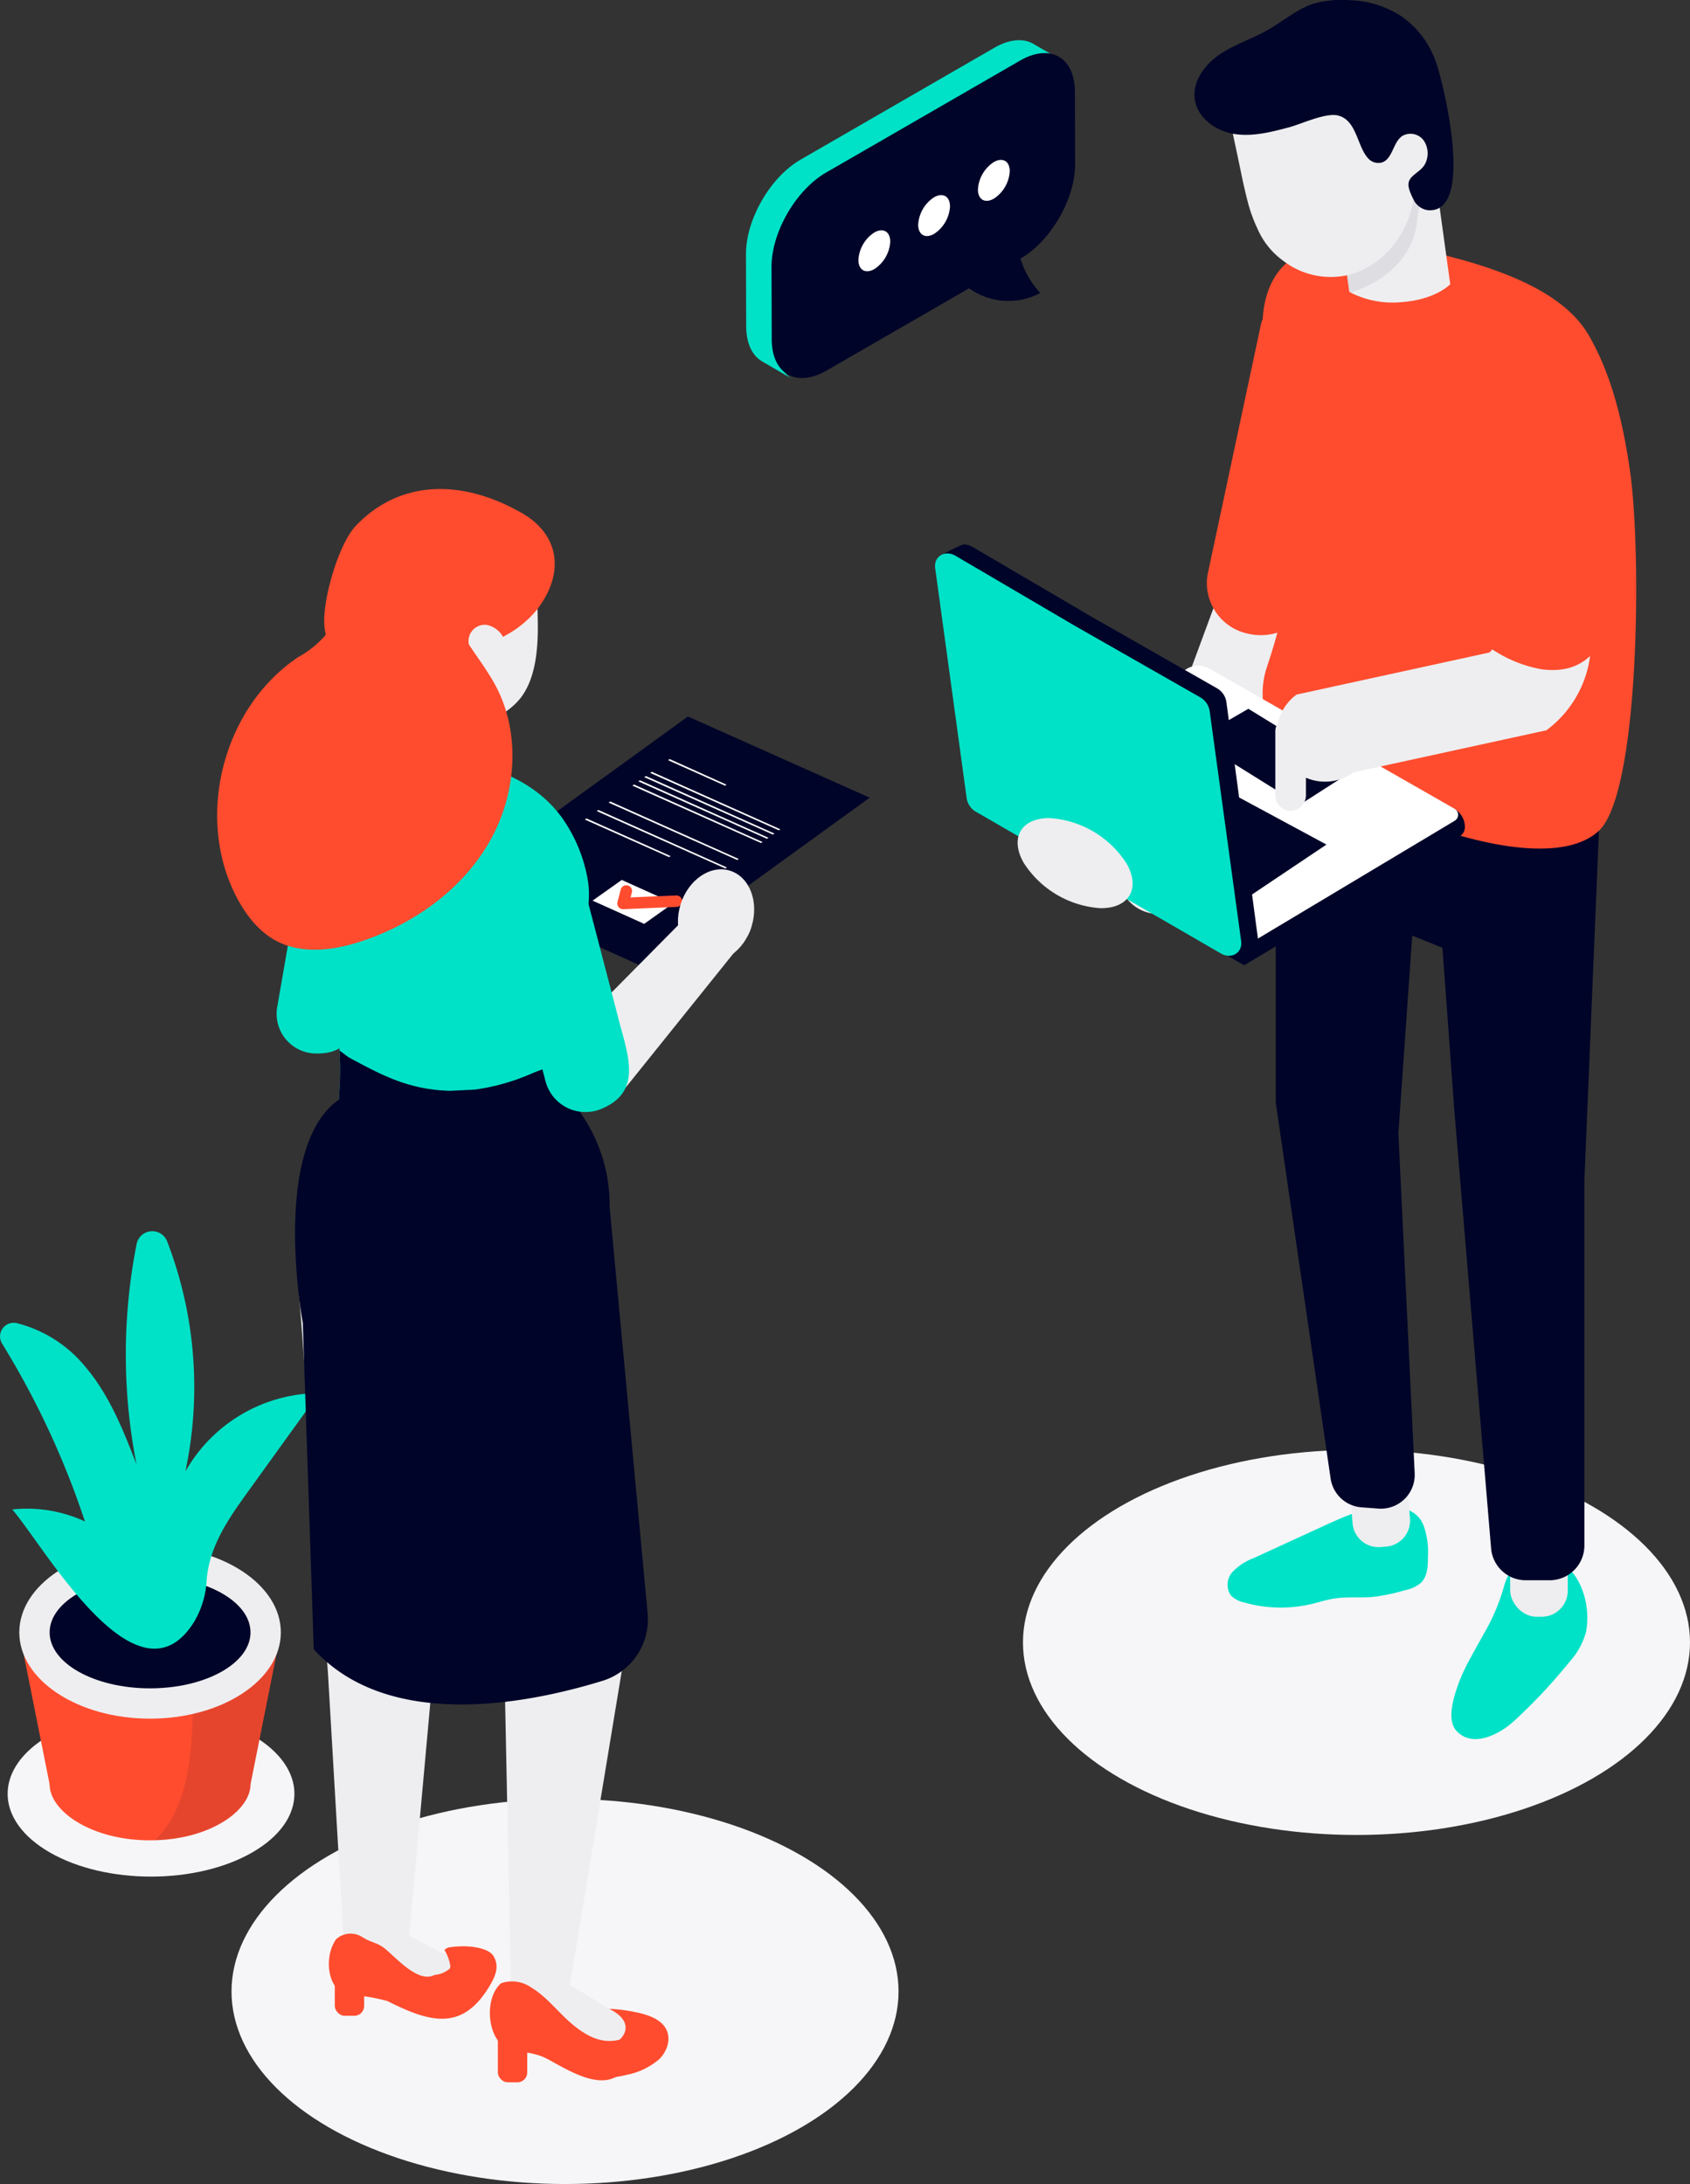
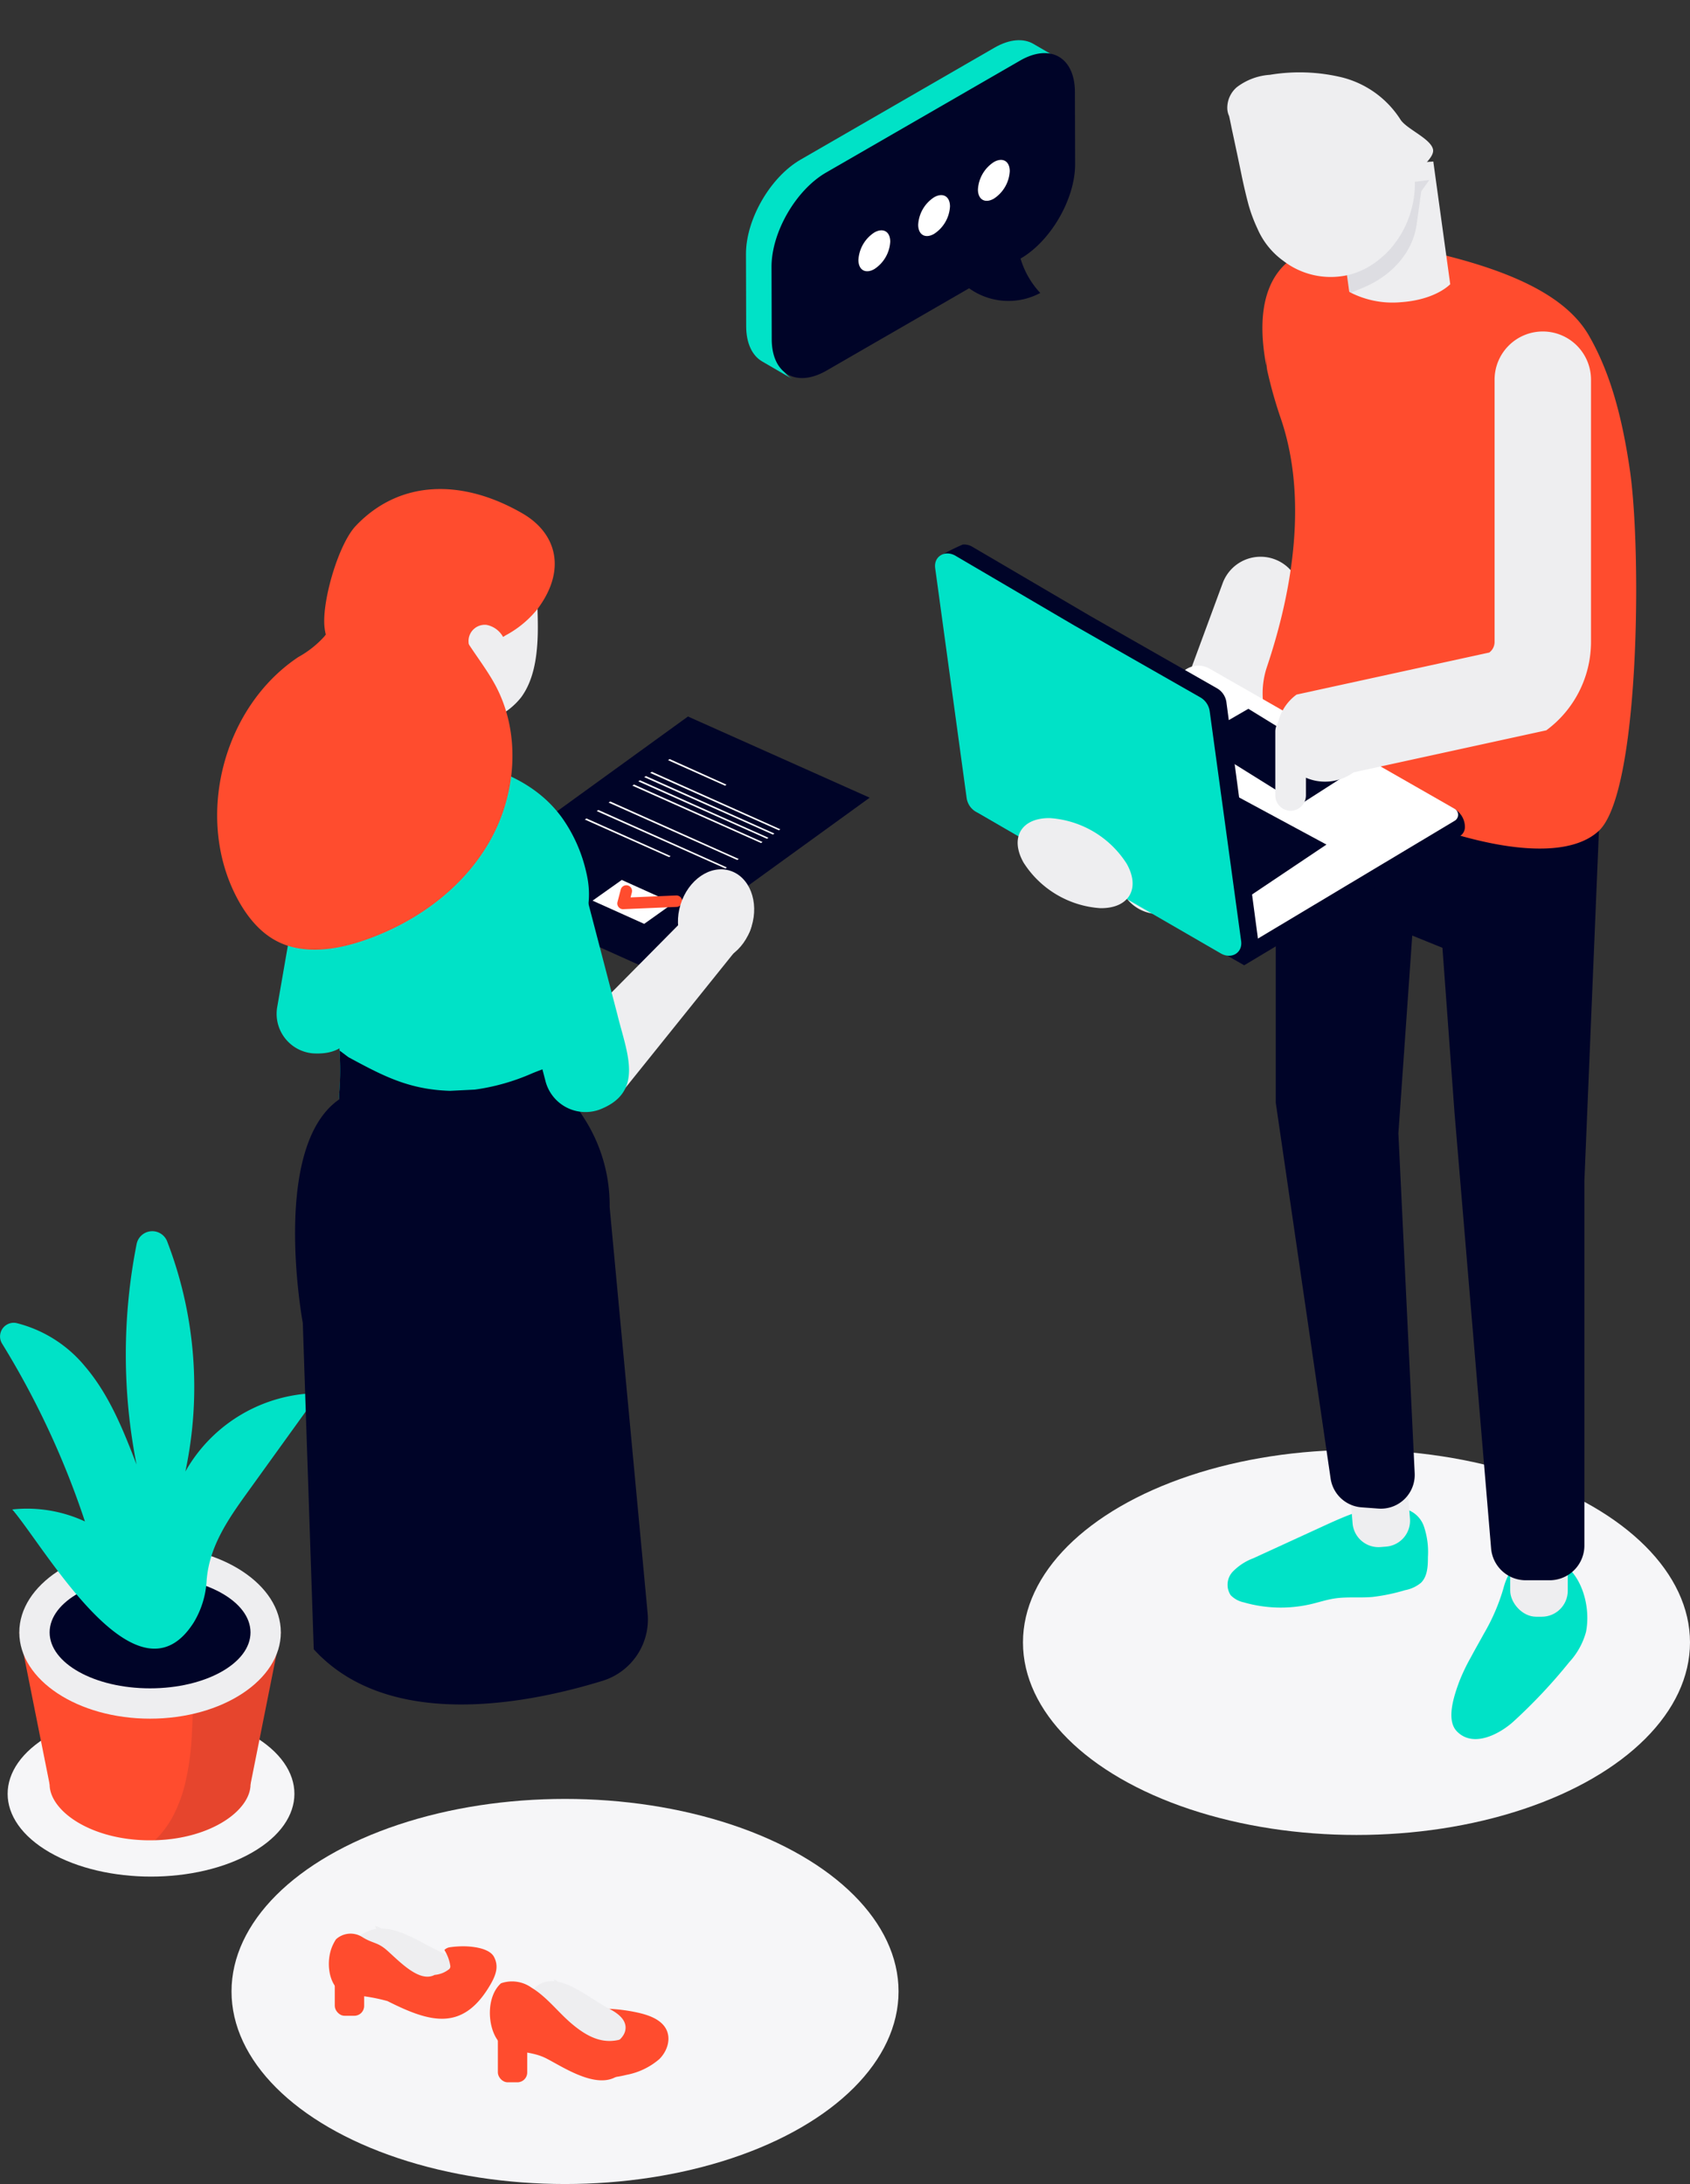
<svg xmlns="http://www.w3.org/2000/svg" width="283.756" height="366.73" viewBox="0 0 283.756 366.73">
  <rect x="0" y="0" width="283.756" height="366.73" fill="#333333" stroke="none" />
  <defs>
    <style>
      .cls-1 {
        fill: #f6f6f8;
      }

      .cls-2 {
        fill: #ff4c2e;
      }

      .cls-12, .cls-3 {
        opacity: 0.1;
      }

      .cls-10, .cls-11, .cls-12, .cls-3 {
        mix-blend-mode: multiply;
        isolation: isolate;
      }

      .cls-12, .cls-4 {
        fill: #000428;
      }

      .cls-5 {
        fill: #eeeef0;
      }

      .cls-6 {
        fill: #00e2c7;
      }

      .cls-7 {
        fill: #fff;
      }

      .cls-8 {
        fill: #3772ce;
      }

      .cls-9 {
        fill: #ff8358;
      }

      .cls-11 {
        opacity: 0.71;
      }
    </style>
  </defs>
  <g id="Groupe_14298" data-name="Groupe 14298" transform="translate(-1215.417 436)">
    <g id="Groupe_13650" data-name="Groupe 13650">
      <path id="Tracé_21378" data-name="Tracé 21378" class="cls-1" d="M1257.8-144.621c-9.4-5.428-24.648-5.428-34.05,0s-9.4,14.23,0,19.659,24.647,5.429,34.05,0S1267.2-139.192,1257.8-144.621Z" />
      <g id="Groupe_13649" data-name="Groupe 13649">
        <g id="Groupe_13576" data-name="Groupe 13576">
          <g id="Groupe_13575" data-name="Groupe 13575">
            <g id="Groupe_13574" data-name="Groupe 13574">
              <g id="Groupe_13573" data-name="Groupe 13573">
                <g id="Groupe_13572" data-name="Groupe 13572">
                  <g id="Groupe_13571" data-name="Groupe 13571">
                    <g id="Groupe_13570" data-name="Groupe 13570">
                      <g id="Groupe_13569" data-name="Groupe 13569">
                        <g id="Groupe_13568" data-name="Groupe 13568">
                          <g id="Groupe_13567" data-name="Groupe 13567">
                            <g id="Groupe_13566" data-name="Groupe 13566">
                              <g id="Groupe_13565" data-name="Groupe 13565">
                                <g id="Groupe_13564" data-name="Groupe 13564">
                                  <g id="Groupe_13563" data-name="Groupe 13563">
                                    <path id="Tracé_21379" data-name="Tracé 21379" class="cls-2" d="M1262.569-161.895l-5.091,25.519H1223.75l-5.091-25.519Z" />
                                  </g>
                                </g>
                              </g>
                            </g>
                          </g>
                        </g>
                      </g>
                    </g>
                  </g>
                </g>
              </g>
            </g>
          </g>
        </g>
        <g id="Groupe_13590" data-name="Groupe 13590">
          <g id="Groupe_13589" data-name="Groupe 13589">
            <g id="Groupe_13588" data-name="Groupe 13588">
              <g id="Groupe_13587" data-name="Groupe 13587">
                <g id="Groupe_13586" data-name="Groupe 13586">
                  <g id="Groupe_13585" data-name="Groupe 13585">
                    <g id="Groupe_13584" data-name="Groupe 13584">
                      <g id="Groupe_13583" data-name="Groupe 13583">
                        <g id="Groupe_13582" data-name="Groupe 13582">
                          <g id="Groupe_13581" data-name="Groupe 13581">
                            <g id="Groupe_13580" data-name="Groupe 13580">
                              <g id="Groupe_13579" data-name="Groupe 13579">
                                <g id="Groupe_13578" data-name="Groupe 13578">
                                  <g id="Groupe_13577" data-name="Groupe 13577">
                                    <path id="Tracé_21380" data-name="Tracé 21380" class="cls-2" d="M1257.478-136.376c0,4.315-6.535,9.114-16.03,9.381-.274.006-.554.013-.834.013-9.941,0-16.864-4.952-16.864-9.394s6.923-9.4,16.864-9.4a26.935,26.935,0,0,1,7.019.9C1253.666-143.255,1257.478-139.672,1257.478-136.376Z" />
                                  </g>
                                </g>
                              </g>
                            </g>
                          </g>
                        </g>
                      </g>
                    </g>
                  </g>
                </g>
              </g>
            </g>
          </g>
        </g>
        <g id="Groupe_13604" data-name="Groupe 13604" class="cls-3">
          <g id="Groupe_13603" data-name="Groupe 13603">
            <g id="Groupe_13602" data-name="Groupe 13602">
              <g id="Groupe_13601" data-name="Groupe 13601">
                <g id="Groupe_13600" data-name="Groupe 13600">
                  <g id="Groupe_13599" data-name="Groupe 13599">
                    <g id="Groupe_13598" data-name="Groupe 13598">
                      <g id="Groupe_13597" data-name="Groupe 13597">
                        <g id="Groupe_13596" data-name="Groupe 13596">
                          <g id="Groupe_13595" data-name="Groupe 13595">
                            <g id="Groupe_13594" data-name="Groupe 13594">
                              <g id="Groupe_13593" data-name="Groupe 13593">
                                <g id="Groupe_13592" data-name="Groupe 13592">
                                  <g id="Groupe_13591" data-name="Groupe 13591">
                                    <path id="Tracé_21381" data-name="Tracé 21381" class="cls-4" d="M1262.569-161.9l-5.091,25.519c0,4.315-6.535,9.114-16.03,9.381a16.526,16.526,0,0,0,2.965-3.946,23.563,23.563,0,0,0,2.056-5.435,44.882,44.882,0,0,0,1.164-8.5c.083-1.457.134-2.914.172-4.359q.181-6.328.369-12.658Z" />
                                  </g>
                                </g>
                              </g>
                            </g>
                          </g>
                        </g>
                      </g>
                    </g>
                  </g>
                </g>
              </g>
            </g>
          </g>
        </g>
        <g id="Groupe_13618" data-name="Groupe 13618">
          <g id="Groupe_13617" data-name="Groupe 13617">
            <g id="Groupe_13616" data-name="Groupe 13616">
              <g id="Groupe_13615" data-name="Groupe 13615">
                <g id="Groupe_13614" data-name="Groupe 13614">
                  <g id="Groupe_13613" data-name="Groupe 13613">
                    <g id="Groupe_13612" data-name="Groupe 13612">
                      <g id="Groupe_13611" data-name="Groupe 13611">
                        <g id="Groupe_13610" data-name="Groupe 13610">
                          <g id="Groupe_13609" data-name="Groupe 13609">
                            <g id="Groupe_13608" data-name="Groupe 13608">
                              <g id="Groupe_13607" data-name="Groupe 13607">
                                <g id="Groupe_13606" data-name="Groupe 13606">
                                  <g id="Groupe_13605" data-name="Groupe 13605">
                                    <ellipse id="Ellipse_630" data-name="Ellipse 630" class="cls-5" cx="21.956" cy="14.487" rx="21.956" ry="14.487" transform="translate(1218.658 -176.384)" />
                                  </g>
                                </g>
                              </g>
                            </g>
                          </g>
                        </g>
                      </g>
                    </g>
                  </g>
                </g>
              </g>
            </g>
          </g>
        </g>
        <g id="Groupe_13632" data-name="Groupe 13632">
          <g id="Groupe_13631" data-name="Groupe 13631">
            <g id="Groupe_13630" data-name="Groupe 13630">
              <g id="Groupe_13629" data-name="Groupe 13629">
                <g id="Groupe_13628" data-name="Groupe 13628">
                  <g id="Groupe_13627" data-name="Groupe 13627">
                    <g id="Groupe_13626" data-name="Groupe 13626">
                      <g id="Groupe_13625" data-name="Groupe 13625">
                        <g id="Groupe_13624" data-name="Groupe 13624">
                          <g id="Groupe_13623" data-name="Groupe 13623">
                            <g id="Groupe_13622" data-name="Groupe 13622">
                              <g id="Groupe_13621" data-name="Groupe 13621">
                                <g id="Groupe_13620" data-name="Groupe 13620">
                                  <g id="Groupe_13619" data-name="Groupe 13619">
                                    <ellipse id="Ellipse_631" data-name="Ellipse 631" class="cls-4" cx="16.864" cy="9.396" rx="16.864" ry="9.396" transform="translate(1223.75 -171.293)" />
                                  </g>
                                </g>
                              </g>
                            </g>
                          </g>
                        </g>
                      </g>
                    </g>
                  </g>
                </g>
              </g>
            </g>
          </g>
        </g>
        <g id="Groupe_13648" data-name="Groupe 13648">
          <g id="Groupe_13647" data-name="Groupe 13647">
            <g id="Groupe_13646" data-name="Groupe 13646">
              <g id="Groupe_13645" data-name="Groupe 13645">
                <g id="Groupe_13644" data-name="Groupe 13644">
                  <g id="Groupe_13643" data-name="Groupe 13643">
                    <g id="Groupe_13642" data-name="Groupe 13642">
                      <g id="Groupe_13641" data-name="Groupe 13641">
                        <g id="Groupe_13640" data-name="Groupe 13640">
                          <g id="Groupe_13639" data-name="Groupe 13639">
                            <g id="Groupe_13638" data-name="Groupe 13638">
                              <g id="Groupe_13637" data-name="Groupe 13637">
                                <g id="Groupe_13636" data-name="Groupe 13636">
                                  <g id="Groupe_13635" data-name="Groupe 13635">
                                    <g id="Groupe_13634" data-name="Groupe 13634">
                                      <g id="Groupe_13633" data-name="Groupe 13633">
                                        <path id="Tracé_21382" data-name="Tracé 21382" class="cls-6" d="M1246.542-188.914a68.048,68.048,0,0,0-3.047-38.607,2.68,2.68,0,0,0-5.138.409,95.693,95.693,0,0,0-.014,37.038c-2.232-5.823-4.6-11.736-8.648-16.484a21.727,21.727,0,0,0-11.463-7.267,2.293,2.293,0,0,0-2.464,3.441,142.076,142.076,0,0,1,13.91,29.861,23.022,23.022,0,0,0-12.2-2.014c5.447,6.3,20.956,33.99,30.472,18.966a15.161,15.161,0,0,0,2.161-7.039c.432-5.835,3.777-10.521,7.05-15.064l11.816-16.4A25.926,25.926,0,0,0,1246.542-188.914Z" />
                                      </g>
                                    </g>
                                  </g>
                                </g>
                              </g>
                            </g>
                          </g>
                        </g>
                      </g>
                    </g>
                  </g>
                </g>
              </g>
            </g>
          </g>
        </g>
      </g>
    </g>
    <g id="Groupe_13659" data-name="Groupe 13659">
      <g id="Groupe_13658" data-name="Groupe 13658">
        <g id="Groupe_13657" data-name="Groupe 13657">
          <g id="Groupe_13656" data-name="Groupe 13656">
            <g id="Groupe_13655" data-name="Groupe 13655">
              <g id="Groupe_13654" data-name="Groupe 13654">
                <g id="Groupe_13653" data-name="Groupe 13653">
                  <g id="Groupe_13652" data-name="Groupe 13652">
                    <g id="Groupe_13651" data-name="Groupe 13651">
                      <ellipse id="Ellipse_632" data-name="Ellipse 632" class="cls-1" cx="55.998" cy="32.332" rx="55.998" ry="32.332" transform="translate(1254.29 -133.934)" />
                    </g>
                  </g>
                </g>
              </g>
            </g>
          </g>
        </g>
      </g>
    </g>
    <g id="Groupe_13668" data-name="Groupe 13668">
      <g id="Groupe_13667" data-name="Groupe 13667">
        <g id="Groupe_13666" data-name="Groupe 13666">
          <g id="Groupe_13665" data-name="Groupe 13665">
            <g id="Groupe_13664" data-name="Groupe 13664">
              <g id="Groupe_13663" data-name="Groupe 13663">
                <g id="Groupe_13662" data-name="Groupe 13662">
                  <g id="Groupe_13661" data-name="Groupe 13661">
                    <g id="Groupe_13660" data-name="Groupe 13660">
                      <ellipse id="Ellipse_633" data-name="Ellipse 633" class="cls-1" cx="55.998" cy="32.332" rx="55.998" ry="32.332" transform="translate(1387.177 -192.545)" />
                    </g>
                  </g>
                </g>
              </g>
            </g>
          </g>
        </g>
      </g>
    </g>
    <g id="Groupe_14034" data-name="Groupe 14034">
      <g id="Groupe_13670" data-name="Groupe 13670">
        <path id="Tracé_21383" data-name="Tracé 21383" class="cls-4" d="M1322.684-273.991l38.754-28.066-30.509-13.631-38.678,28.01Z" />
        <g id="Groupe_13669" data-name="Groupe 13669">
          <path id="Tracé_21384" data-name="Tracé 21384" class="cls-7" d="M1337.4-304.243l-9.535-4.294-.288.179,9.579,4.29Z" />
          <path id="Tracé_21385" data-name="Tracé 21385" class="cls-7" d="M1346.44-296.749l-21.571-9.652-.288.179,21.615,9.648Z" />
          <path id="Tracé_21386" data-name="Tracé 21386" class="cls-7" d="M1345.442-296.037l-21.571-9.652-.288.179,21.615,9.648Z" />
          <path id="Tracé_21387" data-name="Tracé 21387" class="cls-7" d="M1344.444-295.325l-21.57-9.652-.288.179,21.615,9.648Z" />
          <path id="Tracé_21388" data-name="Tracé 21388" class="cls-7" d="M1343.447-294.613l-21.571-9.652-.288.179,21.615,9.648Z" />
          <path id="Tracé_21389" data-name="Tracé 21389" class="cls-7" d="M1339.456-291.764l-21.57-9.652-.288.179,21.615,9.648Z" />
          <path id="Tracé_21390" data-name="Tracé 21390" class="cls-7" d="M1337.461-290.339l-21.571-9.652-.288.179,21.615,9.648Z" />
          <path id="Tracé_21391" data-name="Tracé 21391" class="cls-7" d="M1328.011-292.249l-14.115-6.318-.288.179,14.16,6.314Z" />
        </g>
        <path id="Tracé_21392" data-name="Tracé 21392" class="cls-7" d="M1323.58-280.869l4.881-3.476-8.648-3.9-4.9,3.478Z" />
        <path id="Tracé_21393" data-name="Tracé 21393" class="cls-2" d="M1320.029-283.332a.968.968,0,0,1-.751-.359.961.961,0,0,1-.182-.849l.546-2.091a.968.968,0,0,1,1.177-.69.965.965,0,0,1,.689,1.178l-.216.829,7.668-.324a.97.97,0,0,1,1,.923.964.964,0,0,1-.923,1l-8.971.378Z" />
      </g>
      <g id="Groupe_13686" data-name="Groupe 13686">
        <g id="Groupe_13685" data-name="Groupe 13685">
          <g id="Groupe_13684" data-name="Groupe 13684">
            <g id="Groupe_13683" data-name="Groupe 13683">
              <g id="Groupe_13682" data-name="Groupe 13682">
                <g id="Groupe_13681" data-name="Groupe 13681">
                  <g id="Groupe_13680" data-name="Groupe 13680">
                    <g id="Groupe_13679" data-name="Groupe 13679">
                      <g id="Groupe_13678" data-name="Groupe 13678">
                        <g id="Groupe_13677" data-name="Groupe 13677">
                          <g id="Groupe_13676" data-name="Groupe 13676">
                            <g id="Groupe_13675" data-name="Groupe 13675">
                              <g id="Groupe_13674" data-name="Groupe 13674">
                                <g id="Groupe_13673" data-name="Groupe 13673">
                                  <g id="Groupe_13672" data-name="Groupe 13672">
                                    <g id="Groupe_13671" data-name="Groupe 13671">
                                      <path id="Tracé_21394" data-name="Tracé 21394" class="cls-6" d="M1267.992-259.123l-.1-.006a6.664,6.664,0,0,1-5.916-7.852l5.87-33.839a6.957,6.957,0,0,1,8.051-5.662,6.95,6.95,0,0,1,5.666,8.04L1279.25-285.1l-2.275,13.142h0C1275.778-265.717,1275.875-258.65,1267.992-259.123Z" />
                                    </g>
                                  </g>
                                </g>
                              </g>
                            </g>
                          </g>
                        </g>
                      </g>
                    </g>
                  </g>
                </g>
              </g>
            </g>
          </g>
        </g>
      </g>
      <g id="Groupe_13700" data-name="Groupe 13700">
        <g id="Groupe_13699" data-name="Groupe 13699">
          <g id="Groupe_13698" data-name="Groupe 13698">
            <g id="Groupe_13697" data-name="Groupe 13697">
              <g id="Groupe_13696" data-name="Groupe 13696">
                <g id="Groupe_13695" data-name="Groupe 13695">
                  <g id="Groupe_13694" data-name="Groupe 13694">
                    <g id="Groupe_13693" data-name="Groupe 13693">
                      <g id="Groupe_13692" data-name="Groupe 13692">
                        <g id="Groupe_13691" data-name="Groupe 13691">
                          <g id="Groupe_13690" data-name="Groupe 13690">
                            <g id="Groupe_13689" data-name="Groupe 13689">
                              <g id="Groupe_13688" data-name="Groupe 13688">
                                <g id="Groupe_13687" data-name="Groupe 13687">
-                                   <path id="Tracé_21395" data-name="Tracé 21395" class="cls-5" d="M1270.483-155.054l-4.866-63.874,1.255-14.454,29.858,4.506,17.28-7.716,6.019,79.886s-8.484,51.331-8.559,51.9a38.519,38.519,0,0,0-.651,7.756c-4.251.222-6.982-1.117-10.163-3.517a8.091,8.091,0,0,1,.488-2.808c.011.085.028.125.036-.074l-.99-48.641-9.095-55.784-1.338,24.385-1.628,28.311-4.165,46.053c-3.173-.031-7.625-.108-10.794-.27-.126-.067-.254-.131-.38-.2a6.346,6.346,0,0,1,.3-.835Z" />
-                                 </g>
+                                   </g>
                              </g>
                            </g>
                          </g>
                        </g>
                      </g>
                    </g>
                  </g>
                </g>
              </g>
            </g>
          </g>
        </g>
      </g>
      <g id="Groupe_13758" data-name="Groupe 13758">
        <g id="Groupe_13714" data-name="Groupe 13714">
          <g id="Groupe_13713" data-name="Groupe 13713">
            <g id="Groupe_13712" data-name="Groupe 13712">
              <g id="Groupe_13711" data-name="Groupe 13711">
                <g id="Groupe_13710" data-name="Groupe 13710">
                  <g id="Groupe_13709" data-name="Groupe 13709">
                    <g id="Groupe_13708" data-name="Groupe 13708">
                      <g id="Groupe_13707" data-name="Groupe 13707">
                        <g id="Groupe_13706" data-name="Groupe 13706">
                          <g id="Groupe_13705" data-name="Groupe 13705">
                            <g id="Groupe_13704" data-name="Groupe 13704">
                              <g id="Groupe_13703" data-name="Groupe 13703">
                                <g id="Groupe_13702" data-name="Groupe 13702">
                                  <g id="Groupe_13701" data-name="Groupe 13701">
                                    <path id="Tracé_21396" data-name="Tracé 21396" class="cls-2" d="M1310.444-91.83c4.23,2.992,3.82,5.794,10.166,4.23a11.776,11.776,0,0,0,5.494-2.631c1.426-1.4,2.068-3.6,1.041-5.256-.905-1.462-2.8-2.15-4.6-2.553a28.289,28.289,0,0,0-9.109-.526,7.769,7.769,0,0,0-4.092,1.342C1307.092-95.406,1308.545-93.172,1310.444-91.83Z" />
                                  </g>
                                </g>
                              </g>
                            </g>
                          </g>
                        </g>
                      </g>
                    </g>
                  </g>
                </g>
              </g>
            </g>
          </g>
        </g>
        <g id="Groupe_13729" data-name="Groupe 13729">
          <g id="Groupe_13728" data-name="Groupe 13728">
            <g id="Groupe_13727" data-name="Groupe 13727">
              <g id="Groupe_13726" data-name="Groupe 13726">
                <g id="Groupe_13725" data-name="Groupe 13725">
                  <g id="Groupe_13724" data-name="Groupe 13724">
                    <g id="Groupe_13723" data-name="Groupe 13723">
                      <g id="Groupe_13722" data-name="Groupe 13722">
                        <g id="Groupe_13721" data-name="Groupe 13721">
                          <g id="Groupe_13720" data-name="Groupe 13720">
                            <g id="Groupe_13719" data-name="Groupe 13719">
                              <g id="Groupe_13718" data-name="Groupe 13718">
                                <g id="Groupe_13717" data-name="Groupe 13717">
                                  <g id="Groupe_13716" data-name="Groupe 13716">
                                    <g id="Groupe_13715" data-name="Groupe 13715">
                                      <path id="Tracé_21397" data-name="Tracé 21397" class="cls-5" d="M1308.4-103.626a11.151,11.151,0,0,1,2.858,2.053c3.186,2.654,6.423,5.369,8.667,8.855-.663,1.962-2.812,3.387-5.165,4.091a35.191,35.191,0,0,1-4.024-1.423,21.938,21.938,0,0,1-8.884-7.366c-.268-.387-.527-.91-.261-1.3l3.543-3.43c3.55-3.435,8.8,1.469,12.377,3.336,1.353.706,2.89,1.687,2.942,3.213.048,1.426-1.267,2.513-2.557,3.124a12.219,12.219,0,0,1-4.033,1.118Z" />
                                    </g>
                                  </g>
                                </g>
                              </g>
                            </g>
                          </g>
                        </g>
                      </g>
                    </g>
                  </g>
                </g>
              </g>
            </g>
          </g>
        </g>
        <g id="Groupe_13743" data-name="Groupe 13743">
          <g id="Groupe_13742" data-name="Groupe 13742">
            <g id="Groupe_13741" data-name="Groupe 13741">
              <g id="Groupe_13740" data-name="Groupe 13740">
                <g id="Groupe_13739" data-name="Groupe 13739">
                  <g id="Groupe_13738" data-name="Groupe 13738">
                    <g id="Groupe_13737" data-name="Groupe 13737">
                      <g id="Groupe_13736" data-name="Groupe 13736">
                        <g id="Groupe_13735" data-name="Groupe 13735">
                          <g id="Groupe_13734" data-name="Groupe 13734">
                            <g id="Groupe_13733" data-name="Groupe 13733">
                              <g id="Groupe_13732" data-name="Groupe 13732">
                                <g id="Groupe_13731" data-name="Groupe 13731">
                                  <g id="Groupe_13730" data-name="Groupe 13730">
                                    <rect id="Rectangle_1489" data-name="Rectangle 1489" class="cls-2" width="4.931" height="11.821" rx="1.645" transform="translate(1299.009 -98.17)" />
                                  </g>
                                </g>
                              </g>
                            </g>
                          </g>
                        </g>
                      </g>
                    </g>
                  </g>
                </g>
              </g>
            </g>
          </g>
        </g>
        <g id="Groupe_13757" data-name="Groupe 13757">
          <g id="Groupe_13756" data-name="Groupe 13756">
            <g id="Groupe_13755" data-name="Groupe 13755">
              <g id="Groupe_13754" data-name="Groupe 13754">
                <g id="Groupe_13753" data-name="Groupe 13753">
                  <g id="Groupe_13752" data-name="Groupe 13752">
                    <g id="Groupe_13751" data-name="Groupe 13751">
                      <g id="Groupe_13750" data-name="Groupe 13750">
                        <g id="Groupe_13749" data-name="Groupe 13749">
                          <g id="Groupe_13748" data-name="Groupe 13748">
                            <g id="Groupe_13747" data-name="Groupe 13747">
                              <g id="Groupe_13746" data-name="Groupe 13746">
                                <g id="Groupe_13745" data-name="Groupe 13745">
                                  <g id="Groupe_13744" data-name="Groupe 13744">
                                    <path id="Tracé_21398" data-name="Tracé 21398" class="cls-2" d="M1299.535-102.975a5.628,5.628,0,0,1,5.14.745c2.486,1.5,4.328,3.954,6.5,5.842,2.992,2.6,6.006,4.057,9.666,2.384,1.205.732,2.049,1.574,2.012,2.547-.054,1.416-2.592,3.231-3.71,4-3.517,2.42-9.171-1.464-12.031-2.918-2.253-1.147-4.642-.934-6.788-1.889C1297.435-93.55,1296.518-100.26,1299.535-102.975Z" />
                                  </g>
                                </g>
                              </g>
                            </g>
                          </g>
                        </g>
                      </g>
                    </g>
                  </g>
                </g>
              </g>
            </g>
          </g>
        </g>
      </g>
      <g id="Groupe_13787" data-name="Groupe 13787">
        <g id="Groupe_13772" data-name="Groupe 13772">
          <g id="Groupe_13771" data-name="Groupe 13771">
            <g id="Groupe_13770" data-name="Groupe 13770">
              <g id="Groupe_13769" data-name="Groupe 13769">
                <g id="Groupe_13768" data-name="Groupe 13768">
                  <g id="Groupe_13767" data-name="Groupe 13767">
                    <g id="Groupe_13766" data-name="Groupe 13766">
                      <g id="Groupe_13765" data-name="Groupe 13765">
                        <g id="Groupe_13764" data-name="Groupe 13764">
                          <g id="Groupe_13763" data-name="Groupe 13763">
                            <g id="Groupe_13762" data-name="Groupe 13762">
                              <g id="Groupe_13761" data-name="Groupe 13761">
                                <g id="Groupe_13760" data-name="Groupe 13760">
                                  <g id="Groupe_13759" data-name="Groupe 13759">
                                    <path id="Tracé_21399" data-name="Tracé 21399" class="cls-5" d="M1292.6-100a6.408,6.408,0,0,0,1.295-3.733,3.976,3.976,0,0,0-2.177-3.423,10.625,10.625,0,0,0-1.609-.774c-3.037-1.184-7.007-4.238-10.67-4.248a3.242,3.242,0,0,0-1.059-.425l.189.485a6.277,6.277,0,0,0-4.392,3.041l-.172.256c2.99,1.653,5.283,1.023,7.953,3.234C1285.31-102.809,1288.682-97.688,1292.6-100Z" />
                                  </g>
                                </g>
                              </g>
                            </g>
                          </g>
                        </g>
                      </g>
                    </g>
                  </g>
                </g>
              </g>
            </g>
          </g>
        </g>
        <g id="Groupe_13786" data-name="Groupe 13786">
          <g id="Groupe_13785" data-name="Groupe 13785">
            <g id="Groupe_13784" data-name="Groupe 13784">
              <g id="Groupe_13783" data-name="Groupe 13783">
                <g id="Groupe_13782" data-name="Groupe 13782">
                  <g id="Groupe_13781" data-name="Groupe 13781">
                    <g id="Groupe_13780" data-name="Groupe 13780">
                      <g id="Groupe_13779" data-name="Groupe 13779">
                        <g id="Groupe_13778" data-name="Groupe 13778">
                          <g id="Groupe_13777" data-name="Groupe 13777">
                            <g id="Groupe_13776" data-name="Groupe 13776">
                              <g id="Groupe_13775" data-name="Groupe 13775">
                                <g id="Groupe_13774" data-name="Groupe 13774">
                                  <g id="Groupe_13773" data-name="Groupe 13773">
                                    <path id="Tracé_21400" data-name="Tracé 21400" class="cls-2" d="M1298.362-107.409c-.762-1.448-3.518-1.764-5.029-1.778a16.157,16.157,0,0,0-2.42.165,1.622,1.622,0,0,0-.881.452,2.557,2.557,0,0,1,.186.325,6.864,6.864,0,0,1,.8,2.3.613.613,0,0,1-.267.655,4.488,4.488,0,0,1-2.361.907c-2.54,1.344-5.838-2.21-7.979-4.108-1.561-1.38-2.291-1.137-3.981-2.133-.091-.054-.178-.117-.271-.166a3.628,3.628,0,0,0-4.326.427,7.66,7.66,0,0,0-.573,1.046c-1.407,3.106-.508,8.383,3.389,8.324a29.611,29.611,0,0,1,5.829,1.007c6.958,3.5,12.416,5.161,17-2.305C1298.687-104.249,1299.227-105.765,1298.362-107.409Z" />
                                  </g>
                                </g>
                              </g>
                            </g>
                          </g>
                        </g>
                      </g>
                    </g>
                  </g>
                </g>
              </g>
            </g>
          </g>
        </g>
      </g>
      <g id="Groupe_13801" data-name="Groupe 13801">
        <g id="Groupe_13800" data-name="Groupe 13800">
          <g id="Groupe_13799" data-name="Groupe 13799">
            <g id="Groupe_13798" data-name="Groupe 13798">
              <g id="Groupe_13797" data-name="Groupe 13797">
                <g id="Groupe_13796" data-name="Groupe 13796">
                  <g id="Groupe_13795" data-name="Groupe 13795">
                    <g id="Groupe_13794" data-name="Groupe 13794">
                      <g id="Groupe_13793" data-name="Groupe 13793">
                        <g id="Groupe_13792" data-name="Groupe 13792">
                          <g id="Groupe_13791" data-name="Groupe 13791">
                            <g id="Groupe_13790" data-name="Groupe 13790">
                              <g id="Groupe_13789" data-name="Groupe 13789">
                                <g id="Groupe_13788" data-name="Groupe 13788">
                                  <path id="Tracé_21401" data-name="Tracé 21401" class="cls-6" d="M1272.482-258.608a46.6,46.6,0,0,1-.116,6.371,2.958,2.958,0,0,0,1.346,2.761,38.969,38.969,0,0,0,5.686,2.959c5.7,2.391,12.23,3.737,18.311,2.391.243-.058.475-.116.719-.174,3.493-.894,11.093-2.959,11.778-7.288a2.163,2.163,0,0,0,.058-.533c-.012-.406-.035-.824-.058-1.242v-19.424c1.891-5.628,5.361-9.643,3.632-16.791a25.437,25.437,0,0,0-4.05-9.1c-3.2-4.41-7.821-7.137-13.715-8.854-1.869-.534-3.714-.975-5.385-1.323a33.2,33.2,0,0,0-10.814-.406c-3.8.488-7.427,1.775-9.689,4.3a8.8,8.8,0,0,0-.813,1.021c-4.5,6.754-2.111,16.2-.475,23.532C1270.51-273.194,1272.2-265.953,1272.482-258.608Z" />
                                </g>
                              </g>
                            </g>
                          </g>
                        </g>
                      </g>
                    </g>
                  </g>
                </g>
              </g>
            </g>
          </g>
        </g>
      </g>
      <g id="Groupe_13815" data-name="Groupe 13815">
        <g id="Groupe_13814" data-name="Groupe 13814">
          <g id="Groupe_13813" data-name="Groupe 13813">
            <g id="Groupe_13812" data-name="Groupe 13812">
              <g id="Groupe_13811" data-name="Groupe 13811">
                <g id="Groupe_13810" data-name="Groupe 13810">
                  <g id="Groupe_13809" data-name="Groupe 13809">
                    <g id="Groupe_13808" data-name="Groupe 13808">
                      <g id="Groupe_13807" data-name="Groupe 13807">
                        <g id="Groupe_13806" data-name="Groupe 13806">
                          <g id="Groupe_13805" data-name="Groupe 13805">
                            <g id="Groupe_13804" data-name="Groupe 13804">
                              <g id="Groupe_13803" data-name="Groupe 13803">
                                <g id="Groupe_13802" data-name="Groupe 13802">
                                  <path id="Tracé_21402" data-name="Tracé 21402" class="cls-8" d="M1297.273-324.479c-.022,0-.045.024-.067.049a1.514,1.514,0,0,1-.023-.322A.4.4,0,0,0,1297.273-324.479Z" />
                                </g>
                              </g>
                            </g>
                          </g>
                        </g>
                      </g>
                    </g>
                  </g>
                </g>
              </g>
            </g>
          </g>
        </g>
      </g>
      <g id="Groupe_13829" data-name="Groupe 13829">
        <g id="Groupe_13828" data-name="Groupe 13828">
          <g id="Groupe_13827" data-name="Groupe 13827">
            <g id="Groupe_13826" data-name="Groupe 13826">
              <g id="Groupe_13825" data-name="Groupe 13825">
                <g id="Groupe_13824" data-name="Groupe 13824">
                  <g id="Groupe_13823" data-name="Groupe 13823">
                    <g id="Groupe_13822" data-name="Groupe 13822">
                      <g id="Groupe_13821" data-name="Groupe 13821">
                        <g id="Groupe_13820" data-name="Groupe 13820">
                          <g id="Groupe_13819" data-name="Groupe 13819">
                            <g id="Groupe_13818" data-name="Groupe 13818">
                              <g id="Groupe_13817" data-name="Groupe 13817">
                                <g id="Groupe_13816" data-name="Groupe 13816">
                                  <path id="Tracé_21403" data-name="Tracé 21403" class="cls-9" d="M1280.7-307.051h13.565l1.673-9.984,1.255-7.528h-13.565Z" />
                                </g>
                              </g>
                            </g>
                          </g>
                        </g>
                      </g>
                    </g>
                  </g>
                </g>
              </g>
            </g>
          </g>
        </g>
      </g>
      <g id="Groupe_13843" data-name="Groupe 13843" class="cls-10">
        <g id="Groupe_13842" data-name="Groupe 13842">
          <g id="Groupe_13841" data-name="Groupe 13841">
            <g id="Groupe_13840" data-name="Groupe 13840">
              <g id="Groupe_13839" data-name="Groupe 13839">
                <g id="Groupe_13838" data-name="Groupe 13838">
                  <g id="Groupe_13837" data-name="Groupe 13837">
                    <g id="Groupe_13836" data-name="Groupe 13836">
                      <g id="Groupe_13835" data-name="Groupe 13835">
                        <g id="Groupe_13834" data-name="Groupe 13834">
                          <g id="Groupe_13833" data-name="Groupe 13833">
                            <g id="Groupe_13832" data-name="Groupe 13832">
                              <g id="Groupe_13831" data-name="Groupe 13831">
                                <g id="Groupe_13830" data-name="Groupe 13830">
                                  <path id="Tracé_21404" data-name="Tracé 21404" class="cls-9" d="M1287.1-317.281l6.734,10.23h.429l1.673-9.984Z" />
                                </g>
                              </g>
                            </g>
                          </g>
                        </g>
                      </g>
                    </g>
                  </g>
                </g>
              </g>
            </g>
          </g>
        </g>
      </g>
      <g id="Groupe_13858" data-name="Groupe 13858">
        <g id="Groupe_13857" data-name="Groupe 13857">
          <g id="Groupe_13856" data-name="Groupe 13856">
            <g id="Groupe_13855" data-name="Groupe 13855">
              <g id="Groupe_13854" data-name="Groupe 13854">
                <g id="Groupe_13853" data-name="Groupe 13853">
                  <g id="Groupe_13852" data-name="Groupe 13852">
                    <g id="Groupe_13851" data-name="Groupe 13851">
                      <g id="Groupe_13850" data-name="Groupe 13850">
                        <g id="Groupe_13849" data-name="Groupe 13849">
                          <g id="Groupe_13848" data-name="Groupe 13848">
                            <g id="Groupe_13847" data-name="Groupe 13847">
                              <g id="Groupe_13846" data-name="Groupe 13846">
                                <g id="Groupe_13845" data-name="Groupe 13845">
                                  <g id="Groupe_13844" data-name="Groupe 13844">
                                    <path id="Tracé_21405" data-name="Tracé 21405" class="cls-9" d="M1295.788-325.055a1.107,1.107,0,0,1-.84.069c-.029-.072-.014-.151-.056-.22Z" />
                                  </g>
                                </g>
                              </g>
                            </g>
                          </g>
                        </g>
                      </g>
                    </g>
                  </g>
                </g>
              </g>
            </g>
          </g>
        </g>
      </g>
      <g id="Groupe_13872" data-name="Groupe 13872">
        <g id="Groupe_13871" data-name="Groupe 13871">
          <g id="Groupe_13870" data-name="Groupe 13870">
            <g id="Groupe_13869" data-name="Groupe 13869">
              <g id="Groupe_13868" data-name="Groupe 13868">
                <g id="Groupe_13867" data-name="Groupe 13867">
                  <g id="Groupe_13866" data-name="Groupe 13866">
                    <g id="Groupe_13865" data-name="Groupe 13865">
                      <g id="Groupe_13864" data-name="Groupe 13864">
                        <g id="Groupe_13863" data-name="Groupe 13863">
                          <g id="Groupe_13862" data-name="Groupe 13862">
                            <g id="Groupe_13861" data-name="Groupe 13861">
                              <g id="Groupe_13860" data-name="Groupe 13860">
                                <g id="Groupe_13859" data-name="Groupe 13859">
                                  <path id="Tracé_21406" data-name="Tracé 21406" class="cls-9" d="M1300.424-314.15c.158.01.316.042.474.063l-1.243-1.19C1299.919-314.908,1300.172-314.529,1300.424-314.15Z" />
                                </g>
                              </g>
                            </g>
                          </g>
                        </g>
                      </g>
                    </g>
                  </g>
                </g>
              </g>
            </g>
          </g>
        </g>
      </g>
      <g id="Groupe_13886" data-name="Groupe 13886">
        <g id="Groupe_13885" data-name="Groupe 13885">
          <g id="Groupe_13884" data-name="Groupe 13884">
            <g id="Groupe_13883" data-name="Groupe 13883">
              <g id="Groupe_13882" data-name="Groupe 13882">
                <g id="Groupe_13881" data-name="Groupe 13881">
                  <g id="Groupe_13880" data-name="Groupe 13880">
                    <g id="Groupe_13879" data-name="Groupe 13879">
                      <g id="Groupe_13878" data-name="Groupe 13878">
                        <g id="Groupe_13877" data-name="Groupe 13877">
                          <g id="Groupe_13876" data-name="Groupe 13876">
                            <g id="Groupe_13875" data-name="Groupe 13875">
                              <g id="Groupe_13874" data-name="Groupe 13874">
                                <g id="Groupe_13873" data-name="Groupe 13873">
                                  <path id="Tracé_21407" data-name="Tracé 21407" class="cls-9" d="M1280.1-305.056c2.123,3.11,9.211,1.995,15.978-2.467-1.877-.546-3.721-.986-5.394-1.329a33.5,33.5,0,0,0-10.809-.408A4.671,4.671,0,0,0,1280.1-305.056Z" />
                                </g>
                              </g>
                            </g>
                          </g>
                        </g>
                      </g>
                    </g>
                  </g>
                </g>
              </g>
            </g>
          </g>
        </g>
      </g>
      <g id="Groupe_13958" data-name="Groupe 13958">
        <g id="Groupe_13900" data-name="Groupe 13900">
          <g id="Groupe_13899" data-name="Groupe 13899">
            <g id="Groupe_13898" data-name="Groupe 13898">
              <g id="Groupe_13897" data-name="Groupe 13897">
                <g id="Groupe_13896" data-name="Groupe 13896">
                  <g id="Groupe_13895" data-name="Groupe 13895">
                    <g id="Groupe_13894" data-name="Groupe 13894">
                      <g id="Groupe_13893" data-name="Groupe 13893">
                        <g id="Groupe_13892" data-name="Groupe 13892">
                          <g id="Groupe_13891" data-name="Groupe 13891">
                            <g id="Groupe_13890" data-name="Groupe 13890">
                              <g id="Groupe_13889" data-name="Groupe 13889">
                                <g id="Groupe_13888" data-name="Groupe 13888">
                                  <g id="Groupe_13887" data-name="Groupe 13887">
                                    <path id="Tracé_21408" data-name="Tracé 21408" class="cls-8" d="M1297.235-325.291c-.02,0-.04.023-.06.047a1.652,1.652,0,0,1-.019-.306A.394.394,0,0,0,1297.235-325.291Z" />
                                  </g>
                                </g>
                              </g>
                            </g>
                          </g>
                        </g>
                      </g>
                    </g>
                  </g>
                </g>
              </g>
            </g>
          </g>
        </g>
        <g id="Groupe_13914" data-name="Groupe 13914">
          <g id="Groupe_13913" data-name="Groupe 13913">
            <g id="Groupe_13912" data-name="Groupe 13912">
              <g id="Groupe_13911" data-name="Groupe 13911">
                <g id="Groupe_13910" data-name="Groupe 13910">
                  <g id="Groupe_13909" data-name="Groupe 13909">
                    <g id="Groupe_13908" data-name="Groupe 13908">
                      <g id="Groupe_13907" data-name="Groupe 13907">
                        <g id="Groupe_13906" data-name="Groupe 13906">
                          <g id="Groupe_13905" data-name="Groupe 13905">
                            <g id="Groupe_13904" data-name="Groupe 13904">
                              <g id="Groupe_13903" data-name="Groupe 13903">
                                <g id="Groupe_13902" data-name="Groupe 13902">
                                  <g id="Groupe_13901" data-name="Groupe 13901">
                                    <path id="Tracé_21409" data-name="Tracé 21409" class="cls-5" d="M1305.7-329.247c-.125,3.806-.73,7.562-2.794,10.354a11.775,11.775,0,0,1-9.427,4.448,9.823,9.823,0,0,1-5.609-1.334c-3.212-2.076-4.713-6.549-5.526-10.774a38.15,38.15,0,0,1-.6-4.868,19.513,19.513,0,0,1,.5-5.51,15.757,15.757,0,0,1,6.423-9.045,21.973,21.973,0,0,1,9.76-3.336,7.31,7.31,0,0,1,4.9.643,4.505,4.505,0,0,1,1.981,2.965,3.724,3.724,0,0,1,.041,1.359c.1,3.46.209,6.895.313,10.354C1305.7-332.434,1305.747-330.853,1305.7-329.247Z" />
                                  </g>
                                </g>
                              </g>
                            </g>
                          </g>
                        </g>
                      </g>
                    </g>
                  </g>
                </g>
              </g>
            </g>
          </g>
        </g>
        <g id="Groupe_13929" data-name="Groupe 13929">
          <g id="Groupe_13928" data-name="Groupe 13928">
            <g id="Groupe_13927" data-name="Groupe 13927">
              <g id="Groupe_13926" data-name="Groupe 13926">
                <g id="Groupe_13925" data-name="Groupe 13925">
                  <g id="Groupe_13924" data-name="Groupe 13924">
                    <g id="Groupe_13923" data-name="Groupe 13923">
                      <g id="Groupe_13922" data-name="Groupe 13922">
                        <g id="Groupe_13921" data-name="Groupe 13921">
                          <g id="Groupe_13920" data-name="Groupe 13920">
                            <g id="Groupe_13919" data-name="Groupe 13919">
                              <g id="Groupe_13918" data-name="Groupe 13918">
                                <g id="Groupe_13917" data-name="Groupe 13917">
                                  <g id="Groupe_13916" data-name="Groupe 13916">
                                    <g id="Groupe_13915" data-name="Groupe 13915">
-                                       <path id="Tracé_21410" data-name="Tracé 21410" class="cls-9" d="M1296.351-328.334a.935.935,0,0,1-.762.067c-.026-.07-.012-.148-.05-.215Z" />
-                                     </g>
+                                       </g>
                                  </g>
                                </g>
                              </g>
                            </g>
                          </g>
                        </g>
                      </g>
                    </g>
                  </g>
                </g>
              </g>
            </g>
          </g>
        </g>
        <g id="Groupe_13943" data-name="Groupe 13943">
          <g id="Groupe_13942" data-name="Groupe 13942">
            <g id="Groupe_13941" data-name="Groupe 13941">
              <g id="Groupe_13940" data-name="Groupe 13940">
                <g id="Groupe_13939" data-name="Groupe 13939">
                  <g id="Groupe_13938" data-name="Groupe 13938">
                    <g id="Groupe_13937" data-name="Groupe 13937">
                      <g id="Groupe_13936" data-name="Groupe 13936">
                        <g id="Groupe_13935" data-name="Groupe 13935">
                          <g id="Groupe_13934" data-name="Groupe 13934">
                            <g id="Groupe_13933" data-name="Groupe 13933">
                              <g id="Groupe_13932" data-name="Groupe 13932">
                                <g id="Groupe_13931" data-name="Groupe 13931">
                                  <g id="Groupe_13930" data-name="Groupe 13930">
                                    <path id="Tracé_21411" data-name="Tracé 21411" class="cls-2" d="M1303.162-349.777c-10.064-5.831-20.595-5.721-28,2.069-2.906,3.055-5.654,12.5-5.274,16.859.37,4.252,3.6,7.521,6.877,9.913,4.144,3.025,9.379,5.341,14.1,4.308a6.444,6.444,0,0,0,1.279.077,11.338,11.338,0,0,0,2.339-2.584,5.725,5.725,0,0,1,2.015-1.913c.449-2.337.4-4.973,1.862-6.714a9.087,9.087,0,0,1,2.336-1.761,17.346,17.346,0,0,0,5-4.256C1310.606-340.359,1308.832-346.49,1303.162-349.777Z" />
                                  </g>
                                </g>
                              </g>
                            </g>
                          </g>
                        </g>
                      </g>
                    </g>
                  </g>
                </g>
              </g>
            </g>
          </g>
        </g>
        <g id="Groupe_13957" data-name="Groupe 13957">
          <g id="Groupe_13956" data-name="Groupe 13956">
            <g id="Groupe_13955" data-name="Groupe 13955">
              <g id="Groupe_13954" data-name="Groupe 13954">
                <g id="Groupe_13953" data-name="Groupe 13953">
                  <g id="Groupe_13952" data-name="Groupe 13952">
                    <g id="Groupe_13951" data-name="Groupe 13951">
                      <g id="Groupe_13950" data-name="Groupe 13950">
                        <g id="Groupe_13949" data-name="Groupe 13949">
                          <g id="Groupe_13948" data-name="Groupe 13948">
                            <g id="Groupe_13947" data-name="Groupe 13947">
                              <g id="Groupe_13946" data-name="Groupe 13946">
                                <g id="Groupe_13945" data-name="Groupe 13945">
                                  <g id="Groupe_13944" data-name="Groupe 13944">
                                    <path id="Tracé_21412" data-name="Tracé 21412" class="cls-5" d="M1294.083-328.385a6.49,6.49,0,0,0,1.151,3.56,6.525,6.525,0,0,0,1.467,1.818,2.483,2.483,0,0,0,2.114.552c2.269-.6,2.056-4.2,1.352-5.967a4.076,4.076,0,0,0-3.03-2.646A2.731,2.731,0,0,0,1294.083-328.385Z" />
                                  </g>
                                </g>
                              </g>
                            </g>
                          </g>
                        </g>
                      </g>
                    </g>
                  </g>
                </g>
              </g>
            </g>
          </g>
        </g>
      </g>
      <g id="Groupe_13959" data-name="Groupe 13959">
        <path id="Tracé_21413" data-name="Tracé 21413" class="cls-4" d="M1324.155-165.116l-6.378-68.211a26.943,26.943,0,0,0-4.233-14.824l-2.714-4.253c-.012-.323-.026-.654-.044-.994v-5.3l-.912.635a16.632,16.632,0,0,1-3.61,1.707c-.528.2-1.053.4-1.565.616a36.007,36.007,0,0,1-9.541,2.7l-4.182.207c-6.954-.206-11.323-2.553-17.053-5.648l-1.489-1.114.048,1.025a46.312,46.312,0,0,1-.119,6.294,3.47,3.47,0,0,0,.035.859c-11.64,8-6.141,37.558-6.141,37.558l1.84,54.794c12.591,13.807,36,9.147,48.49,5.3A10.806,10.806,0,0,0,1324.155-165.116Z" />
      </g>
      <g id="Groupe_13973" data-name="Groupe 13973">
        <g id="Groupe_13972" data-name="Groupe 13972">
          <g id="Groupe_13971" data-name="Groupe 13971">
            <g id="Groupe_13970" data-name="Groupe 13970">
              <g id="Groupe_13969" data-name="Groupe 13969">
                <g id="Groupe_13968" data-name="Groupe 13968">
                  <g id="Groupe_13967" data-name="Groupe 13967">
                    <g id="Groupe_13966" data-name="Groupe 13966">
                      <g id="Groupe_13965" data-name="Groupe 13965">
                        <g id="Groupe_13964" data-name="Groupe 13964">
                          <g id="Groupe_13963" data-name="Groupe 13963">
                            <g id="Groupe_13962" data-name="Groupe 13962">
                              <g id="Groupe_13961" data-name="Groupe 13961">
                                <g id="Groupe_13960" data-name="Groupe 13960">
                                  <path id="Tracé_21414" data-name="Tracé 21414" class="cls-2" d="M1276.424-343.483c-2.594.9-.416,3.875-.9,6.578s-4.013,5.634-5.682,7.814a16.878,16.878,0,0,1-4.331,3.416c-12.563,8.369-17.344,26.59-10.51,40.048,1.576,3.1,3.781,6.032,6.866,7.645,4.464,2.335,9.926,1.523,14.691-.114,8.669-2.976,16.588-8.7,21.106-16.672s5.246-18.272.849-26.314c-2.9-5.314-8-10.06-7.7-16.109q.411,1.122.823,2.242Z" />
                                </g>
                              </g>
                            </g>
                          </g>
                        </g>
                      </g>
                    </g>
                  </g>
                </g>
              </g>
            </g>
          </g>
        </g>
      </g>
      <g id="Groupe_14019" data-name="Groupe 14019">
        <g id="Groupe_13988" data-name="Groupe 13988">
          <g id="Groupe_13987" data-name="Groupe 13987">
            <g id="Groupe_13986" data-name="Groupe 13986">
              <g id="Groupe_13985" data-name="Groupe 13985">
                <g id="Groupe_13984" data-name="Groupe 13984">
                  <g id="Groupe_13983" data-name="Groupe 13983">
                    <g id="Groupe_13982" data-name="Groupe 13982">
                      <g id="Groupe_13981" data-name="Groupe 13981">
                        <g id="Groupe_13980" data-name="Groupe 13980">
                          <g id="Groupe_13979" data-name="Groupe 13979">
                            <g id="Groupe_13978" data-name="Groupe 13978">
                              <g id="Groupe_13977" data-name="Groupe 13977">
                                <g id="Groupe_13976" data-name="Groupe 13976">
                                  <g id="Groupe_13975" data-name="Groupe 13975">
                                    <g id="Groupe_13974" data-name="Groupe 13974">
                                      <path id="Tracé_21415" data-name="Tracé 21415" class="cls-5" d="M1310.213-253.736a35.308,35.308,0,0,1-.863-3.973c.507-1.894.956-3.6.923-3.731l22.719-22.955a4.812,4.812,0,0,1,3.185-1.886,4.93,4.93,0,0,1,.694-.049,4.787,4.787,0,0,1,2.887.967,4.839,4.839,0,0,1,.968,6.767l-21.482,26.739-.053.064A5.23,5.23,0,0,1,1310.213-253.736Z" />
                                    </g>
                                  </g>
                                </g>
                              </g>
                            </g>
                          </g>
                        </g>
                      </g>
                    </g>
                  </g>
                </g>
              </g>
            </g>
          </g>
        </g>
        <g id="Groupe_14003" data-name="Groupe 14003">
          <g id="Groupe_14002" data-name="Groupe 14002">
            <g id="Groupe_14001" data-name="Groupe 14001">
              <g id="Groupe_14000" data-name="Groupe 14000">
                <g id="Groupe_13999" data-name="Groupe 13999">
                  <g id="Groupe_13998" data-name="Groupe 13998">
                    <g id="Groupe_13997" data-name="Groupe 13997">
                      <g id="Groupe_13996" data-name="Groupe 13996">
                        <g id="Groupe_13995" data-name="Groupe 13995">
                          <g id="Groupe_13994" data-name="Groupe 13994">
                            <g id="Groupe_13993" data-name="Groupe 13993">
                              <g id="Groupe_13992" data-name="Groupe 13992">
                                <g id="Groupe_13991" data-name="Groupe 13991">
                                  <g id="Groupe_13990" data-name="Groupe 13990">
                                    <g id="Groupe_13989" data-name="Groupe 13989">
                                      <path id="Tracé_21416" data-name="Tracé 21416" class="cls-5" d="M1341.607-280.434c-1.286,4.156-5,6.7-8.29,5.68s-4.918-5.213-3.632-9.369,5-6.7,8.29-5.68S1342.893-284.589,1341.607-280.434Z" />
                                    </g>
                                  </g>
                                </g>
                              </g>
                            </g>
                          </g>
                        </g>
                      </g>
                    </g>
                  </g>
                </g>
              </g>
            </g>
          </g>
        </g>
        <g id="Groupe_14018" data-name="Groupe 14018">
          <g id="Groupe_14017" data-name="Groupe 14017">
            <g id="Groupe_14016" data-name="Groupe 14016">
              <g id="Groupe_14015" data-name="Groupe 14015">
                <g id="Groupe_14014" data-name="Groupe 14014">
                  <g id="Groupe_14013" data-name="Groupe 14013">
                    <g id="Groupe_14012" data-name="Groupe 14012">
                      <g id="Groupe_14011" data-name="Groupe 14011">
                        <g id="Groupe_14010" data-name="Groupe 14010">
                          <g id="Groupe_14009" data-name="Groupe 14009">
                            <g id="Groupe_14008" data-name="Groupe 14008">
                              <g id="Groupe_14007" data-name="Groupe 14007">
                                <g id="Groupe_14006" data-name="Groupe 14006">
                                  <g id="Groupe_14005" data-name="Groupe 14005">
                                    <g id="Groupe_14004" data-name="Groupe 14004">
                                      <path id="Tracé_21417" data-name="Tracé 21417" class="cls-6" d="M1316.08-249.684l-.1.037a6.939,6.939,0,0,1-8.992-4.889l-9.021-34.581a7.24,7.24,0,0,1,5.192-8.831,7.236,7.236,0,0,1,8.836,5.175l3.558,13.633,3.507,13.428h0C1320.618-259.283,1323.756-252.631,1316.08-249.684Z" />
                                    </g>
                                  </g>
                                </g>
                              </g>
                            </g>
                          </g>
                        </g>
                      </g>
                    </g>
                  </g>
                </g>
              </g>
            </g>
          </g>
        </g>
      </g>
      <g id="Groupe_14033" data-name="Groupe 14033">
        <g id="Groupe_14032" data-name="Groupe 14032">
          <g id="Groupe_14031" data-name="Groupe 14031">
            <g id="Groupe_14030" data-name="Groupe 14030">
              <g id="Groupe_14029" data-name="Groupe 14029">
                <g id="Groupe_14028" data-name="Groupe 14028">
                  <g id="Groupe_14027" data-name="Groupe 14027">
                    <g id="Groupe_14026" data-name="Groupe 14026">
                      <g id="Groupe_14025" data-name="Groupe 14025">
                        <g id="Groupe_14024" data-name="Groupe 14024">
                          <g id="Groupe_14023" data-name="Groupe 14023">
                            <g id="Groupe_14022" data-name="Groupe 14022">
                              <g id="Groupe_14021" data-name="Groupe 14021">
                                <g id="Groupe_14020" data-name="Groupe 14020">
                                  <rect id="Rectangle_1490" data-name="Rectangle 1490" class="cls-2" width="4.931" height="11.821" rx="1.645" transform="translate(1271.628 -109.342)" />
                                </g>
                              </g>
                            </g>
                          </g>
                        </g>
                      </g>
                    </g>
                  </g>
                </g>
              </g>
            </g>
          </g>
        </g>
      </g>
    </g>
    <g id="Groupe_14265" data-name="Groupe 14265">
      <g id="Groupe_14045" data-name="Groupe 14045">
        <g id="Groupe_14044" data-name="Groupe 14044">
          <g id="Groupe_14043" data-name="Groupe 14043">
            <g id="Groupe_14042" data-name="Groupe 14042">
              <g id="Groupe_14041" data-name="Groupe 14041">
                <g id="Groupe_14040" data-name="Groupe 14040">
                  <g id="Groupe_14039" data-name="Groupe 14039">
                    <g id="Groupe_14038" data-name="Groupe 14038">
                      <g id="Groupe_14037" data-name="Groupe 14037">
                        <g id="Groupe_14036" data-name="Groupe 14036">
                          <g id="Groupe_14035" data-name="Groupe 14035">
                            <path id="Tracé_21418" data-name="Tracé 21418" class="cls-5" d="M1409.941-282.521a6.787,6.787,0,0,0,6.365-4.437l17.129-46.425a6.781,6.781,0,0,0-4.015-8.712,6.782,6.782,0,0,0-8.712,4.015l-17.13,46.425a6.783,6.783,0,0,0,4.015,8.712A6.77,6.77,0,0,0,1409.941-282.521Z" />
                          </g>
                        </g>
                      </g>
                    </g>
                  </g>
                </g>
              </g>
            </g>
          </g>
        </g>
      </g>
      <g id="Groupe_14055" data-name="Groupe 14055">
        <g id="Groupe_14054" data-name="Groupe 14054">
          <g id="Groupe_14053" data-name="Groupe 14053">
            <g id="Groupe_14052" data-name="Groupe 14052">
              <g id="Groupe_14051" data-name="Groupe 14051">
                <g id="Groupe_14050" data-name="Groupe 14050">
                  <g id="Groupe_14049" data-name="Groupe 14049">
                    <g id="Groupe_14048" data-name="Groupe 14048">
                      <g id="Groupe_14047" data-name="Groupe 14047">
                        <g id="Groupe_14046" data-name="Groupe 14046">
-                           <path id="Tracé_21419" data-name="Tracé 21419" class="cls-2" d="M1418.164-339.477l9.022-42.3.1-.3a9.228,9.228,0,0,1,9.757-4.843,9.018,9.018,0,0,1,5.962,3.708,8.273,8.273,0,0,1,1.386,6.3l-9.022,42.281-.094.288a9.1,9.1,0,0,1-8.2,4.994,9.393,9.393,0,0,1-1.505-.125,2.466,2.466,0,0,1-.34-.067A8.687,8.687,0,0,1,1418.164-339.477Z" />
-                         </g>
+                           </g>
                      </g>
                    </g>
                  </g>
                </g>
              </g>
            </g>
          </g>
        </g>
      </g>
      <g id="Groupe_14065" data-name="Groupe 14065">
        <g id="Groupe_14064" data-name="Groupe 14064">
          <g id="Groupe_14063" data-name="Groupe 14063">
            <g id="Groupe_14062" data-name="Groupe 14062">
              <g id="Groupe_14061" data-name="Groupe 14061">
                <g id="Groupe_14060" data-name="Groupe 14060">
                  <g id="Groupe_14059" data-name="Groupe 14059">
                    <g id="Groupe_14058" data-name="Groupe 14058">
                      <g id="Groupe_14057" data-name="Groupe 14057">
                        <g id="Groupe_14056" data-name="Groupe 14056">
                          <path id="Tracé_21420" data-name="Tracé 21420" class="cls-6" d="M1450.492-182.751a4.544,4.544,0,0,1,3.977,2.981,13.332,13.332,0,0,1,.7,5.2c0,1.541-.066,3.261-1.164,4.342a5.861,5.861,0,0,1-2.673,1.242,31.567,31.567,0,0,1-5.484,1.14c-2.111.182-4.251-.064-6.345.255-1.334.2-2.623.632-3.937.941a22.427,22.427,0,0,1-11.321-.292,4.244,4.244,0,0,1-2.2-1.211,3.2,3.2,0,0,1,.313-3.894,9.355,9.355,0,0,1,3.5-2.3l11.576-5.315c3.785-1.738,7.7-3.508,11.866-3.6,1.331-.031,3.084.572,2.964,1.9Z" />
                        </g>
                      </g>
                    </g>
                  </g>
                </g>
              </g>
            </g>
          </g>
        </g>
      </g>
      <g id="Groupe_14075" data-name="Groupe 14075">
        <g id="Groupe_14074" data-name="Groupe 14074">
          <g id="Groupe_14073" data-name="Groupe 14073">
            <g id="Groupe_14072" data-name="Groupe 14072">
              <g id="Groupe_14071" data-name="Groupe 14071">
                <g id="Groupe_14070" data-name="Groupe 14070">
                  <g id="Groupe_14069" data-name="Groupe 14069">
                    <g id="Groupe_14068" data-name="Groupe 14068">
                      <g id="Groupe_14067" data-name="Groupe 14067">
                        <g id="Groupe_14066" data-name="Groupe 14066">
                          <path id="Rectangle_1491" data-name="Rectangle 1491" class="cls-5" d="M4.365,0H5.3A4.364,4.364,0,0,1,9.663,4.364v8.386A4.365,4.365,0,0,1,5.3,17.115H4.365A4.365,4.365,0,0,1,0,12.75V4.365A4.365,4.365,0,0,1,4.365,0Z" transform="matrix(-0.997, 0.081, -0.081, -0.997, 1452.507, -176.654)" />
                        </g>
                      </g>
                    </g>
                  </g>
                </g>
              </g>
            </g>
          </g>
        </g>
      </g>
      <g id="Groupe_14085" data-name="Groupe 14085">
        <g id="Groupe_14084" data-name="Groupe 14084">
          <g id="Groupe_14083" data-name="Groupe 14083">
            <g id="Groupe_14082" data-name="Groupe 14082">
              <g id="Groupe_14081" data-name="Groupe 14081">
                <g id="Groupe_14080" data-name="Groupe 14080">
                  <g id="Groupe_14079" data-name="Groupe 14079">
                    <g id="Groupe_14078" data-name="Groupe 14078">
                      <g id="Groupe_14077" data-name="Groupe 14077">
                        <g id="Groupe_14076" data-name="Groupe 14076">
                          <path id="Tracé_21421" data-name="Tracé 21421" class="cls-6" d="M1464.581-161.707c-.732,1.337-1.491,2.658-2.2,3.987a32.3,32.3,0,0,0-1.98,4.16c-.779,2.139-2.246,6.3-.4,8.245,2.777,2.925,7.307.42,9.563-1.645a90.076,90.076,0,0,0,9.338-9.946,12.186,12.186,0,0,0,2.812-5.072c1.157-5.872-2.283-14.2-9.494-12.249-2.633.712-3.755,2.559-4.379,4.955A33.6,33.6,0,0,1,1464.581-161.707Z" />
                        </g>
                      </g>
                    </g>
                  </g>
                </g>
              </g>
            </g>
          </g>
        </g>
      </g>
      <g id="Groupe_14095" data-name="Groupe 14095">
        <g id="Groupe_14094" data-name="Groupe 14094">
          <g id="Groupe_14093" data-name="Groupe 14093">
            <g id="Groupe_14092" data-name="Groupe 14092">
              <g id="Groupe_14091" data-name="Groupe 14091">
                <g id="Groupe_14090" data-name="Groupe 14090">
                  <g id="Groupe_14089" data-name="Groupe 14089">
                    <g id="Groupe_14088" data-name="Groupe 14088">
                      <g id="Groupe_14087" data-name="Groupe 14087">
                        <g id="Groupe_14086" data-name="Groupe 14086">
                          <rect id="Rectangle_1492" data-name="Rectangle 1492" class="cls-5" width="9.663" height="17.115" rx="4.365" transform="translate(1478.65 -164.526) rotate(-180)" />
                        </g>
                      </g>
                    </g>
                  </g>
                </g>
              </g>
            </g>
          </g>
        </g>
      </g>
      <g id="Groupe_14105" data-name="Groupe 14105">
        <g id="Groupe_14104" data-name="Groupe 14104">
          <g id="Groupe_14103" data-name="Groupe 14103">
            <g id="Groupe_14102" data-name="Groupe 14102">
              <g id="Groupe_14101" data-name="Groupe 14101">
                <g id="Groupe_14100" data-name="Groupe 14100">
                  <g id="Groupe_14099" data-name="Groupe 14099">
                    <g id="Groupe_14098" data-name="Groupe 14098">
                      <g id="Groupe_14097" data-name="Groupe 14097">
                        <g id="Groupe_14096" data-name="Groupe 14096">
                          <path id="Tracé_21422" data-name="Tracé 21422" class="cls-4" d="M1450.209-327.5l24.4,8.457,9.747,11.134-2.915,70.167v61.256a5.835,5.835,0,0,1-5.835,5.835h-4.013a5.836,5.836,0,0,1-5.815-5.347l-6.143-73.139-2.029-27.712-5.07-2.056-2.325,33.213,2.736,57.07a5.679,5.679,0,0,1-6.09,5.936l-2.827-.208a5.679,5.679,0,0,1-5.2-4.844l-9.209-63.1v-65.754Z" />
                        </g>
                      </g>
                    </g>
                  </g>
                </g>
              </g>
            </g>
          </g>
        </g>
      </g>
      <g id="Groupe_14115" data-name="Groupe 14115">
        <g id="Groupe_14114" data-name="Groupe 14114">
          <g id="Groupe_14113" data-name="Groupe 14113">
            <g id="Groupe_14112" data-name="Groupe 14112">
              <g id="Groupe_14111" data-name="Groupe 14111">
                <g id="Groupe_14110" data-name="Groupe 14110">
                  <g id="Groupe_14109" data-name="Groupe 14109">
                    <g id="Groupe_14108" data-name="Groupe 14108">
                      <g id="Groupe_14107" data-name="Groupe 14107">
                        <g id="Groupe_14106" data-name="Groupe 14106">
                          <path id="Tracé_21423" data-name="Tracé 21423" class="cls-2" d="M1483.838-296.465c-3.742,3.448-10.785,3.516-18.089,2.046a69.329,69.329,0,0,1-20.677-7.789h0c-.627-.382-5.156-2.5-9.849-4.83a13.976,13.976,0,0,1-7.1-16.929c4.546-13.526,6.729-28.66,2.424-41.529a74.966,74.966,0,0,1-2.341-8.228,6.423,6.423,0,0,1-.135-1.334v-1.235l-.045,1.673c-1.639-8.581-.812-18.389,10.224-20.252a29.927,29.927,0,0,1,6.225-.562,22.275,22.275,0,0,1,3.991.271c18.428,3.358,29.48,8.118,33.736,15.512,3.564,6.193,5.585,13.623,6.9,22.747C1491.051-343.315,1490.746-302.819,1483.838-296.465Z" />
                        </g>
                      </g>
                    </g>
                  </g>
                </g>
              </g>
            </g>
          </g>
        </g>
      </g>
      <g id="Groupe_14129" data-name="Groupe 14129">
        <g id="Groupe_14128" data-name="Groupe 14128">
          <g id="Groupe_14127" data-name="Groupe 14127">
            <g id="Groupe_14126" data-name="Groupe 14126">
              <g id="Groupe_14125" data-name="Groupe 14125">
                <g id="Groupe_14124" data-name="Groupe 14124">
                  <g id="Groupe_14123" data-name="Groupe 14123">
                    <g id="Groupe_14122" data-name="Groupe 14122">
                      <g id="Groupe_14121" data-name="Groupe 14121">
                        <g id="Groupe_14120" data-name="Groupe 14120">
                          <g id="Groupe_14119" data-name="Groupe 14119">
                            <g id="Groupe_14118" data-name="Groupe 14118">
                              <g id="Groupe_14117" data-name="Groupe 14117">
                                <g id="Groupe_14116" data-name="Groupe 14116">
                                  <path id="Tracé_21424" data-name="Tracé 21424" class="cls-5" d="M1458.916-388.27c-1.7,1.6-4.687,2.767-8.227,3.008a15.541,15.541,0,0,1-8.443-1.58c-.1-.049-.185-.1-.285-.161l-1.494-10.868-1.357-9.857,16.963-1.153Z" />
                                </g>
                              </g>
                            </g>
                          </g>
                        </g>
                      </g>
                    </g>
                  </g>
                </g>
              </g>
            </g>
          </g>
        </g>
      </g>
      <g id="Groupe_14143" data-name="Groupe 14143" class="cls-11">
        <g id="Groupe_14142" data-name="Groupe 14142">
          <g id="Groupe_14141" data-name="Groupe 14141">
            <g id="Groupe_14140" data-name="Groupe 14140">
              <g id="Groupe_14139" data-name="Groupe 14139">
                <g id="Groupe_14138" data-name="Groupe 14138">
                  <g id="Groupe_14137" data-name="Groupe 14137">
                    <g id="Groupe_14136" data-name="Groupe 14136">
                      <g id="Groupe_14135" data-name="Groupe 14135">
                        <g id="Groupe_14134" data-name="Groupe 14134">
                          <g id="Groupe_14133" data-name="Groupe 14133">
                            <g id="Groupe_14132" data-name="Groupe 14132">
                              <g id="Groupe_14131" data-name="Groupe 14131">
                                <g id="Groupe_14130" data-name="Groupe 14130">
                                  <path id="Tracé_21425" data-name="Tracé 21425" class="cls-12" d="M1455.405-405.776l-1.354,1.894-.784,5.639c-.629,4.485-4,8.465-8.911,10.522l-2.11.879c-.1-.049-.185-.1-.285-.161l-1.494-10.868c2.1-2.432,4.652-4.69,7.049-6.995l6.609-.755Z" />
                                </g>
                              </g>
                            </g>
                          </g>
                        </g>
                      </g>
                    </g>
                  </g>
                </g>
              </g>
            </g>
          </g>
        </g>
      </g>
      <g id="Groupe_14157" data-name="Groupe 14157">
        <g id="Groupe_14156" data-name="Groupe 14156">
          <g id="Groupe_14155" data-name="Groupe 14155">
            <g id="Groupe_14154" data-name="Groupe 14154">
              <g id="Groupe_14153" data-name="Groupe 14153">
                <g id="Groupe_14152" data-name="Groupe 14152">
                  <g id="Groupe_14151" data-name="Groupe 14151">
                    <g id="Groupe_14150" data-name="Groupe 14150">
                      <g id="Groupe_14149" data-name="Groupe 14149">
                        <g id="Groupe_14148" data-name="Groupe 14148">
                          <g id="Groupe_14147" data-name="Groupe 14147">
                            <g id="Groupe_14146" data-name="Groupe 14146">
                              <g id="Groupe_14145" data-name="Groupe 14145">
                                <g id="Groupe_14144" data-name="Groupe 14144">
                                  <path id="Tracé_21426" data-name="Tracé 21426" class="cls-5" d="M1456.028-410.9c.144.8-.62,1.691-1.445,2.564-.273.3-.546.6-.784.921-.027.007-.055.014-.068.075a3.189,3.189,0,0,0-.491.7,1.647,1.647,0,0,0-.266.907,16.194,16.194,0,0,1-.211,3.212,16.594,16.594,0,0,1-4.349,8.8,17.125,17.125,0,0,1-1.588,1.411,12.944,12.944,0,0,1-3.682,2.081,10.442,10.442,0,0,1-1.568.45,13.055,13.055,0,0,1-10.693-2.426,12.978,12.978,0,0,1-4.338-5.406,25.775,25.775,0,0,1-1.48-3.948c-.423-1.575-.785-3.137-1.113-4.678-.5-2.454-1.024-4.9-1.542-7.323-.219-.989-.4-1.957-.621-2.946a3.248,3.248,0,0,1-.307-1.343,4.581,4.581,0,0,1,1.588-3.5,10.271,10.271,0,0,1,5.564-2.088,30.345,30.345,0,0,1,12.2.455,16.386,16.386,0,0,1,9.7,7.021C1451.513-414.349,1455.653-412.747,1456.028-410.9Z" />
                                </g>
                              </g>
                            </g>
                          </g>
                        </g>
                      </g>
                    </g>
                  </g>
                </g>
              </g>
            </g>
          </g>
        </g>
      </g>
      <g id="Groupe_14171" data-name="Groupe 14171">
        <g id="Groupe_14170" data-name="Groupe 14170">
          <g id="Groupe_14169" data-name="Groupe 14169">
            <g id="Groupe_14168" data-name="Groupe 14168">
              <g id="Groupe_14167" data-name="Groupe 14167">
                <g id="Groupe_14166" data-name="Groupe 14166">
                  <g id="Groupe_14165" data-name="Groupe 14165">
                    <g id="Groupe_14164" data-name="Groupe 14164">
                      <g id="Groupe_14163" data-name="Groupe 14163">
                        <g id="Groupe_14162" data-name="Groupe 14162">
                          <g id="Groupe_14161" data-name="Groupe 14161">
                            <g id="Groupe_14160" data-name="Groupe 14160">
                              <g id="Groupe_14159" data-name="Groupe 14159">
                                <g id="Groupe_14158" data-name="Groupe 14158">
-                                   <path id="Tracé_21427" data-name="Tracé 21427" class="cls-4" d="M1456.711-424.988a15.677,15.677,0,0,0-5.834-8.168,16.479,16.479,0,0,0-8.716-2.8,17.242,17.242,0,0,0-6.213.582c-2.806.912-5.089,2.938-7.652,4.4-2.635,1.5-5.591,2.415-8.1,4.117s-4.6,4.548-4.168,7.549c.444,3.093,3.482,5.289,6.566,5.794s6.215-.3,9.235-1.1c2.052-.545,6.128-2.489,8.228-1.992,3.2.762,3.22,5.31,5.14,7.261a2.268,2.268,0,0,0,2.249.626c1.823-.594,1.831-3.38,3.422-4.452a2.759,2.759,0,0,1,3.57.727,3.859,3.859,0,0,1,.328,3.813c-.563,1.3-2.169,1.833-2.7,2.893-.44.878.1,2.058.64,3.153a3.192,3.192,0,0,0,2.433,1.88C1463.108-400.021,1457.836-421.59,1456.711-424.988Z" />
-                                 </g>
+                                   </g>
                              </g>
                            </g>
                          </g>
                        </g>
                      </g>
                    </g>
                  </g>
                </g>
              </g>
            </g>
          </g>
        </g>
      </g>
      <g id="Groupe_14223" data-name="Groupe 14223">
        <g id="Groupe_14222" data-name="Groupe 14222">
          <g id="Groupe_14180" data-name="Groupe 14180">
            <g id="Groupe_14179" data-name="Groupe 14179">
              <g id="Groupe_14178" data-name="Groupe 14178">
                <g id="Groupe_14177" data-name="Groupe 14177">
                  <g id="Groupe_14176" data-name="Groupe 14176">
                    <g id="Groupe_14175" data-name="Groupe 14175">
                      <g id="Groupe_14174" data-name="Groupe 14174">
                        <g id="Groupe_14173" data-name="Groupe 14173">
                          <g id="Groupe_14172" data-name="Groupe 14172">
                            <path id="Tracé_21428" data-name="Tracé 21428" class="cls-4" d="M1459.539-300.218l-41.263-22.514-38.759,23.2,44.8,25.617,36.188-21.665a1.8,1.8,0,0,0,.875-1.545h0A3.529,3.529,0,0,0,1459.539-300.218Z" />
                          </g>
                        </g>
                      </g>
                    </g>
                  </g>
                </g>
              </g>
            </g>
          </g>
          <g id="Groupe_14189" data-name="Groupe 14189">
            <g id="Groupe_14188" data-name="Groupe 14188">
              <g id="Groupe_14187" data-name="Groupe 14187">
                <g id="Groupe_14186" data-name="Groupe 14186">
                  <g id="Groupe_14185" data-name="Groupe 14185">
                    <g id="Groupe_14184" data-name="Groupe 14184">
                      <g id="Groupe_14183" data-name="Groupe 14183">
                        <g id="Groupe_14182" data-name="Groupe 14182">
                          <g id="Groupe_14181" data-name="Groupe 14181">
                            <path id="Tracé_21429" data-name="Tracé 21429" class="cls-7" d="M1422.619-276l-44.8-25.617,36.874-22.076a3.758,3.758,0,0,1,3.793-.038l41.162,23.539a1.164,1.164,0,0,1,.02,2.01Z" />
                          </g>
                        </g>
                      </g>
                    </g>
                  </g>
                </g>
              </g>
            </g>
          </g>
          <g id="Groupe_14198" data-name="Groupe 14198">
            <g id="Groupe_14197" data-name="Groupe 14197">
              <g id="Groupe_14196" data-name="Groupe 14196">
                <g id="Groupe_14195" data-name="Groupe 14195">
                  <g id="Groupe_14194" data-name="Groupe 14194">
                    <g id="Groupe_14193" data-name="Groupe 14193">
                      <g id="Groupe_14192" data-name="Groupe 14192">
                        <g id="Groupe_14191" data-name="Groupe 14191">
                          <g id="Groupe_14190" data-name="Groupe 14190">
                            <path id="Tracé_21430" data-name="Tracé 21430" class="cls-4" d="M1402.068-313.639l36.063,19.456-14.812,9.937-34.911-20.044Z" />
                          </g>
                        </g>
                      </g>
                    </g>
                  </g>
                </g>
              </g>
            </g>
          </g>
          <g id="Groupe_14207" data-name="Groupe 14207">
            <g id="Groupe_14206" data-name="Groupe 14206">
              <g id="Groupe_14205" data-name="Groupe 14205">
                <g id="Groupe_14204" data-name="Groupe 14204">
                  <g id="Groupe_14203" data-name="Groupe 14203">
                    <g id="Groupe_14202" data-name="Groupe 14202">
                      <g id="Groupe_14201" data-name="Groupe 14201">
                        <g id="Groupe_14200" data-name="Groupe 14200">
                          <g id="Groupe_14199" data-name="Groupe 14199">
                            <path id="Tracé_21431" data-name="Tracé 21431" class="cls-4" d="M1442.256-306.388l-17.234-10.595-8.926,5.162,17.553,10.954Z" />
                          </g>
                        </g>
                      </g>
                    </g>
                  </g>
                </g>
              </g>
            </g>
          </g>
          <g id="Groupe_14221" data-name="Groupe 14221">
            <g id="Groupe_14216" data-name="Groupe 14216">
              <g id="Groupe_14215" data-name="Groupe 14215">
                <g id="Groupe_14214" data-name="Groupe 14214">
                  <g id="Groupe_14213" data-name="Groupe 14213">
                    <g id="Groupe_14212" data-name="Groupe 14212">
                      <g id="Groupe_14211" data-name="Groupe 14211">
                        <g id="Groupe_14210" data-name="Groupe 14210">
                          <g id="Groupe_14209" data-name="Groupe 14209">
                            <g id="Groupe_14208" data-name="Groupe 14208">
                              <path id="Tracé_21432" data-name="Tracé 21432" class="cls-4" d="M1426.628-278.4l-5.3-39.744a3.2,3.2,0,0,0-1.546-2.266l-21.2-12.094-19.909-11.685a2.632,2.632,0,0,0-1.563-.372l-.026-.015-.045.023a34.686,34.686,0,0,0-3.938,2l2.247,1.177,5.186,37.9a3.2,3.2,0,0,0,1.546,2.265L1421.623-276C1423.416-274.949,1426.424-277.368,1426.628-278.4Z" />
                            </g>
                          </g>
                        </g>
                      </g>
                    </g>
                  </g>
                </g>
              </g>
            </g>
            <g id="Groupe_14220" data-name="Groupe 14220">
              <g id="Groupe_14219" data-name="Groupe 14219">
                <g id="Groupe_14218" data-name="Groupe 14218">
                  <g id="Groupe_14217" data-name="Groupe 14217">
                    <path id="Tracé_21433" data-name="Tracé 21433" class="cls-6" d="M1375.866-342.667l19.909,11.685,21.2,12.094a3.2,3.2,0,0,1,1.546,2.265l5.288,38.647c.269,1.968-1.635,3.114-3.427,2.062l-41.111-23.779a3.2,3.2,0,0,1-1.546-2.265l-5.288-38.647C1372.17-342.573,1374.073-343.719,1375.866-342.667Z" />
                  </g>
                </g>
              </g>
            </g>
          </g>
        </g>
      </g>
      <g id="Groupe_14234" data-name="Groupe 14234">
        <g id="Groupe_14233" data-name="Groupe 14233">
          <g id="Groupe_14232" data-name="Groupe 14232">
            <g id="Groupe_14231" data-name="Groupe 14231">
              <g id="Groupe_14230" data-name="Groupe 14230">
                <g id="Groupe_14229" data-name="Groupe 14229">
                  <g id="Groupe_14228" data-name="Groupe 14228">
                    <g id="Groupe_14227" data-name="Groupe 14227">
                      <g id="Groupe_14226" data-name="Groupe 14226">
                        <g id="Groupe_14225" data-name="Groupe 14225">
                          <g id="Groupe_14224" data-name="Groupe 14224">
                            <path id="Tracé_21434" data-name="Tracé 21434" class="cls-5" d="M1482.55-372.24V-328.2a18.454,18.454,0,0,1-7.508,14.834l-32.367,7.061a8.069,8.069,0,0,1-4.777,1.558,8.083,8.083,0,0,1-6.536-3.309,8.09,8.09,0,0,1,1.75-11.312l32.357-7.062a2.211,2.211,0,0,0,.891-1.77V-372.24a8.1,8.1,0,0,1,8.095-8.1A8.093,8.093,0,0,1,1482.55-372.24Z" />
                          </g>
                        </g>
                      </g>
                    </g>
                  </g>
                </g>
              </g>
            </g>
          </g>
        </g>
      </g>
      <g id="Groupe_14244" data-name="Groupe 14244">
        <g id="Groupe_14243" data-name="Groupe 14243">
          <g id="Groupe_14242" data-name="Groupe 14242">
            <g id="Groupe_14241" data-name="Groupe 14241">
              <g id="Groupe_14240" data-name="Groupe 14240">
                <g id="Groupe_14239" data-name="Groupe 14239">
                  <g id="Groupe_14238" data-name="Groupe 14238">
                    <g id="Groupe_14237" data-name="Groupe 14237">
                      <g id="Groupe_14236" data-name="Groupe 14236">
                        <g id="Groupe_14235" data-name="Groupe 14235">
-                           <path id="Tracé_21435" data-name="Tracé 21435" class="cls-2" d="M1475.184-382.94c5.3,0,9.61,5.317,9.61,11.853v42.205l-.084.137c-2.219,3.616-4.854,5.251-8.6,5.251a15.222,15.222,0,0,1-1.79-.112,21.9,21.9,0,0,1-8.483-3.446l-.262-.166v-43.869C1465.574-377.623,1469.885-382.94,1475.184-382.94Z" />
-                         </g>
+                           </g>
                      </g>
                    </g>
                  </g>
                </g>
              </g>
            </g>
          </g>
        </g>
      </g>
      <g id="Groupe_14254" data-name="Groupe 14254">
        <g id="Groupe_14253" data-name="Groupe 14253">
          <g id="Groupe_14252" data-name="Groupe 14252">
            <g id="Groupe_14251" data-name="Groupe 14251">
              <g id="Groupe_14250" data-name="Groupe 14250">
                <g id="Groupe_14249" data-name="Groupe 14249">
                  <g id="Groupe_14248" data-name="Groupe 14248">
                    <g id="Groupe_14247" data-name="Groupe 14247">
                      <g id="Groupe_14246" data-name="Groupe 14246">
                        <g id="Groupe_14245" data-name="Groupe 14245">
                          <path id="Tracé_21436" data-name="Tracé 21436" class="cls-5" d="M1432.115-299.863h0a2.578,2.578,0,0,0,2.57-2.57v-10.743a2.578,2.578,0,0,0-2.57-2.57h0a2.578,2.578,0,0,0-2.57,2.57v10.743A2.578,2.578,0,0,0,1432.115-299.863Z" />
                        </g>
                      </g>
                    </g>
                  </g>
                </g>
              </g>
            </g>
          </g>
        </g>
      </g>
      <g id="Groupe_14264" data-name="Groupe 14264">
        <g id="Groupe_14263" data-name="Groupe 14263">
          <g id="Groupe_14262" data-name="Groupe 14262">
            <g id="Groupe_14261" data-name="Groupe 14261">
              <g id="Groupe_14260" data-name="Groupe 14260">
                <g id="Groupe_14259" data-name="Groupe 14259">
                  <g id="Groupe_14258" data-name="Groupe 14258">
                    <g id="Groupe_14257" data-name="Groupe 14257">
                      <g id="Groupe_14256" data-name="Groupe 14256">
                        <g id="Groupe_14255" data-name="Groupe 14255">
                          <path id="Tracé_21437" data-name="Tracé 21437" class="cls-5" d="M1404.6-290.954a16.593,16.593,0,0,0-12.905-7.672c-4.787-.061-6.77,3.275-4.43,7.451a16.594,16.594,0,0,0,12.9,7.672C1404.961-283.443,1406.944-286.778,1404.6-290.954Z" />
                        </g>
                      </g>
                    </g>
                  </g>
                </g>
              </g>
            </g>
          </g>
        </g>
      </g>
    </g>
    <g id="Groupe_14297" data-name="Groupe 14297">
      <g id="Groupe_14295" data-name="Groupe 14295">
        <g id="Groupe_14279" data-name="Groupe 14279">
          <g id="Groupe_14278" data-name="Groupe 14278">
            <g id="Groupe_14277" data-name="Groupe 14277">
              <g id="Groupe_14276" data-name="Groupe 14276">
                <g id="Groupe_14275" data-name="Groupe 14275">
                  <g id="Groupe_14274" data-name="Groupe 14274">
                    <g id="Groupe_14273" data-name="Groupe 14273">
                      <g id="Groupe_14272" data-name="Groupe 14272">
                        <g id="Groupe_14271" data-name="Groupe 14271">
                          <g id="Groupe_14270" data-name="Groupe 14270">
                            <g id="Groupe_14269" data-name="Groupe 14269">
                              <g id="Groupe_14268" data-name="Groupe 14268">
                                <g id="Groupe_14267" data-name="Groupe 14267">
                                  <g id="Groupe_14266" data-name="Groupe 14266">
                                    <path id="Tracé_21438" data-name="Tracé 21438" class="cls-6" d="M1345.773-378.252l-.034-12.122c-.015-5.831,4.089-12.936,9.159-15.867l32.564-18.8c2.551-1.477,4.864-1.614,6.535-.642q-2.535-1.471-5.07-2.949c-1.67-.97-3.984-.83-6.541.643l-32.558,18.8c-5.071,2.927-9.176,10.03-9.16,15.863l.034,12.123c.011,2.894,1.032,4.932,2.679,5.892l5.074,2.949C1346.806-373.318,1345.781-375.355,1345.773-378.252Z" />
                                  </g>
                                </g>
                              </g>
                            </g>
                          </g>
                        </g>
                      </g>
                    </g>
                  </g>
                </g>
              </g>
            </g>
          </g>
        </g>
        <g id="Groupe_14294" data-name="Groupe 14294">
          <g id="Groupe_14293" data-name="Groupe 14293">
            <g id="Groupe_14292" data-name="Groupe 14292">
              <g id="Groupe_14291" data-name="Groupe 14291">
                <g id="Groupe_14290" data-name="Groupe 14290">
                  <g id="Groupe_14289" data-name="Groupe 14289">
                    <g id="Groupe_14288" data-name="Groupe 14288">
                      <g id="Groupe_14287" data-name="Groupe 14287">
                        <g id="Groupe_14286" data-name="Groupe 14286">
                          <g id="Groupe_14285" data-name="Groupe 14285">
                            <g id="Groupe_14284" data-name="Groupe 14284">
                              <g id="Groupe_14283" data-name="Groupe 14283">
                                <g id="Groupe_14282" data-name="Groupe 14282">
                                  <g id="Groupe_14281" data-name="Groupe 14281">
                                    <g id="Groupe_14280" data-name="Groupe 14280">
                                      <path id="Tracé_21439" data-name="Tracé 21439" class="cls-4" d="M1386.68-425.818c5.072-2.933,9.2-.579,9.218,5.254l.034,12.12c.016,5.834-4.085,12.933-9.163,15.863a14.518,14.518,0,0,0,3.312,5.774,11.315,11.315,0,0,1-11.946-.786l-23.925,13.812c-5.07,2.929-9.2.579-9.219-5.253l-.034-12.122c-.015-5.831,4.089-12.936,9.159-15.867Z" />
                                    </g>
                                  </g>
                                </g>
                              </g>
                            </g>
                          </g>
                        </g>
                      </g>
                    </g>
                  </g>
                </g>
              </g>
            </g>
          </g>
        </g>
      </g>
      <g id="Groupe_14296" data-name="Groupe 14296">
        <path id="Tracé_21440" data-name="Tracé 21440" class="cls-7" d="M1364.891-395.425a5.883,5.883,0,0,1-2.671,4.609c-1.475.851-2.671.164-2.671-1.535a5.877,5.877,0,0,1,2.671-4.61C1363.695-397.808,1364.891-397.121,1364.891-395.425Z" />
        <path id="Tracé_21441" data-name="Tracé 21441" class="cls-7" d="M1374.924-401.339a5.881,5.881,0,0,1-2.671,4.61c-1.475.851-2.67.163-2.67-1.535a5.875,5.875,0,0,1,2.67-4.61C1373.729-403.721,1374.924-403.034,1374.924-401.339Z" />
        <path id="Tracé_21442" data-name="Tracé 21442" class="cls-7" d="M1384.958-407.252a5.885,5.885,0,0,1-2.671,4.61c-1.475.85-2.671.163-2.671-1.535a5.874,5.874,0,0,1,2.671-4.61C1383.762-409.635,1384.958-408.947,1384.958-407.252Z" />
      </g>
    </g>
  </g>
</svg>